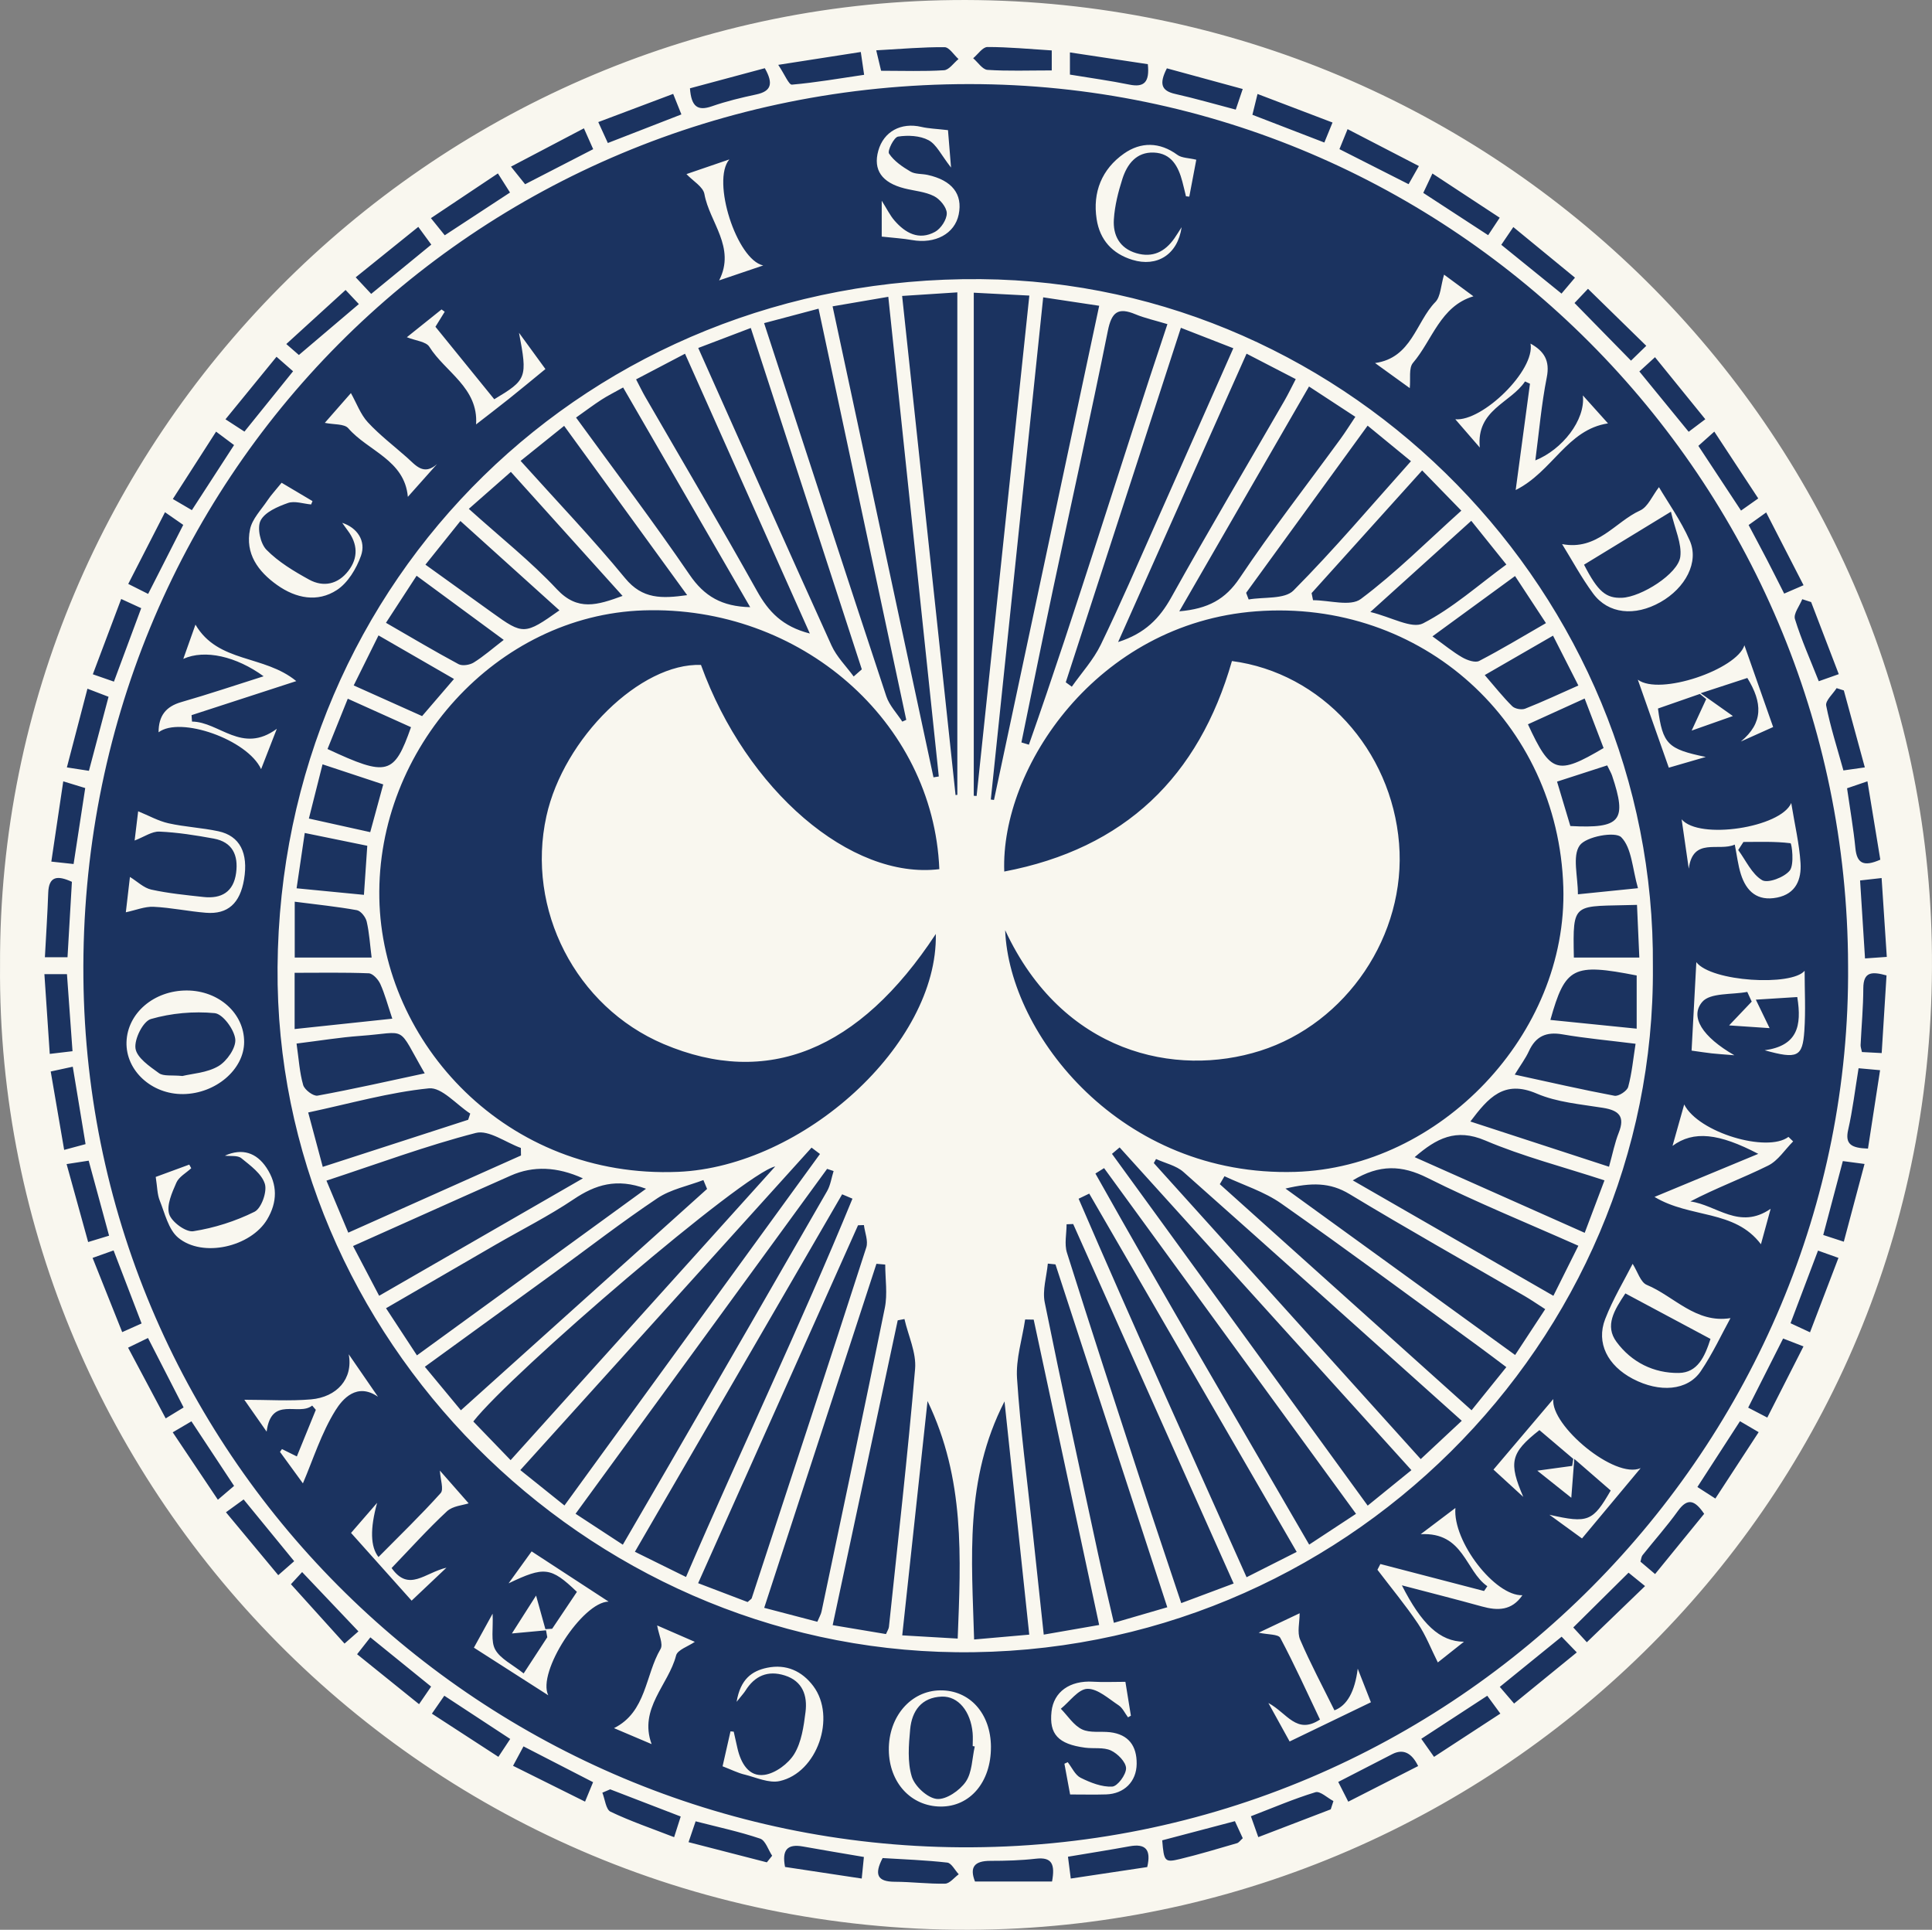
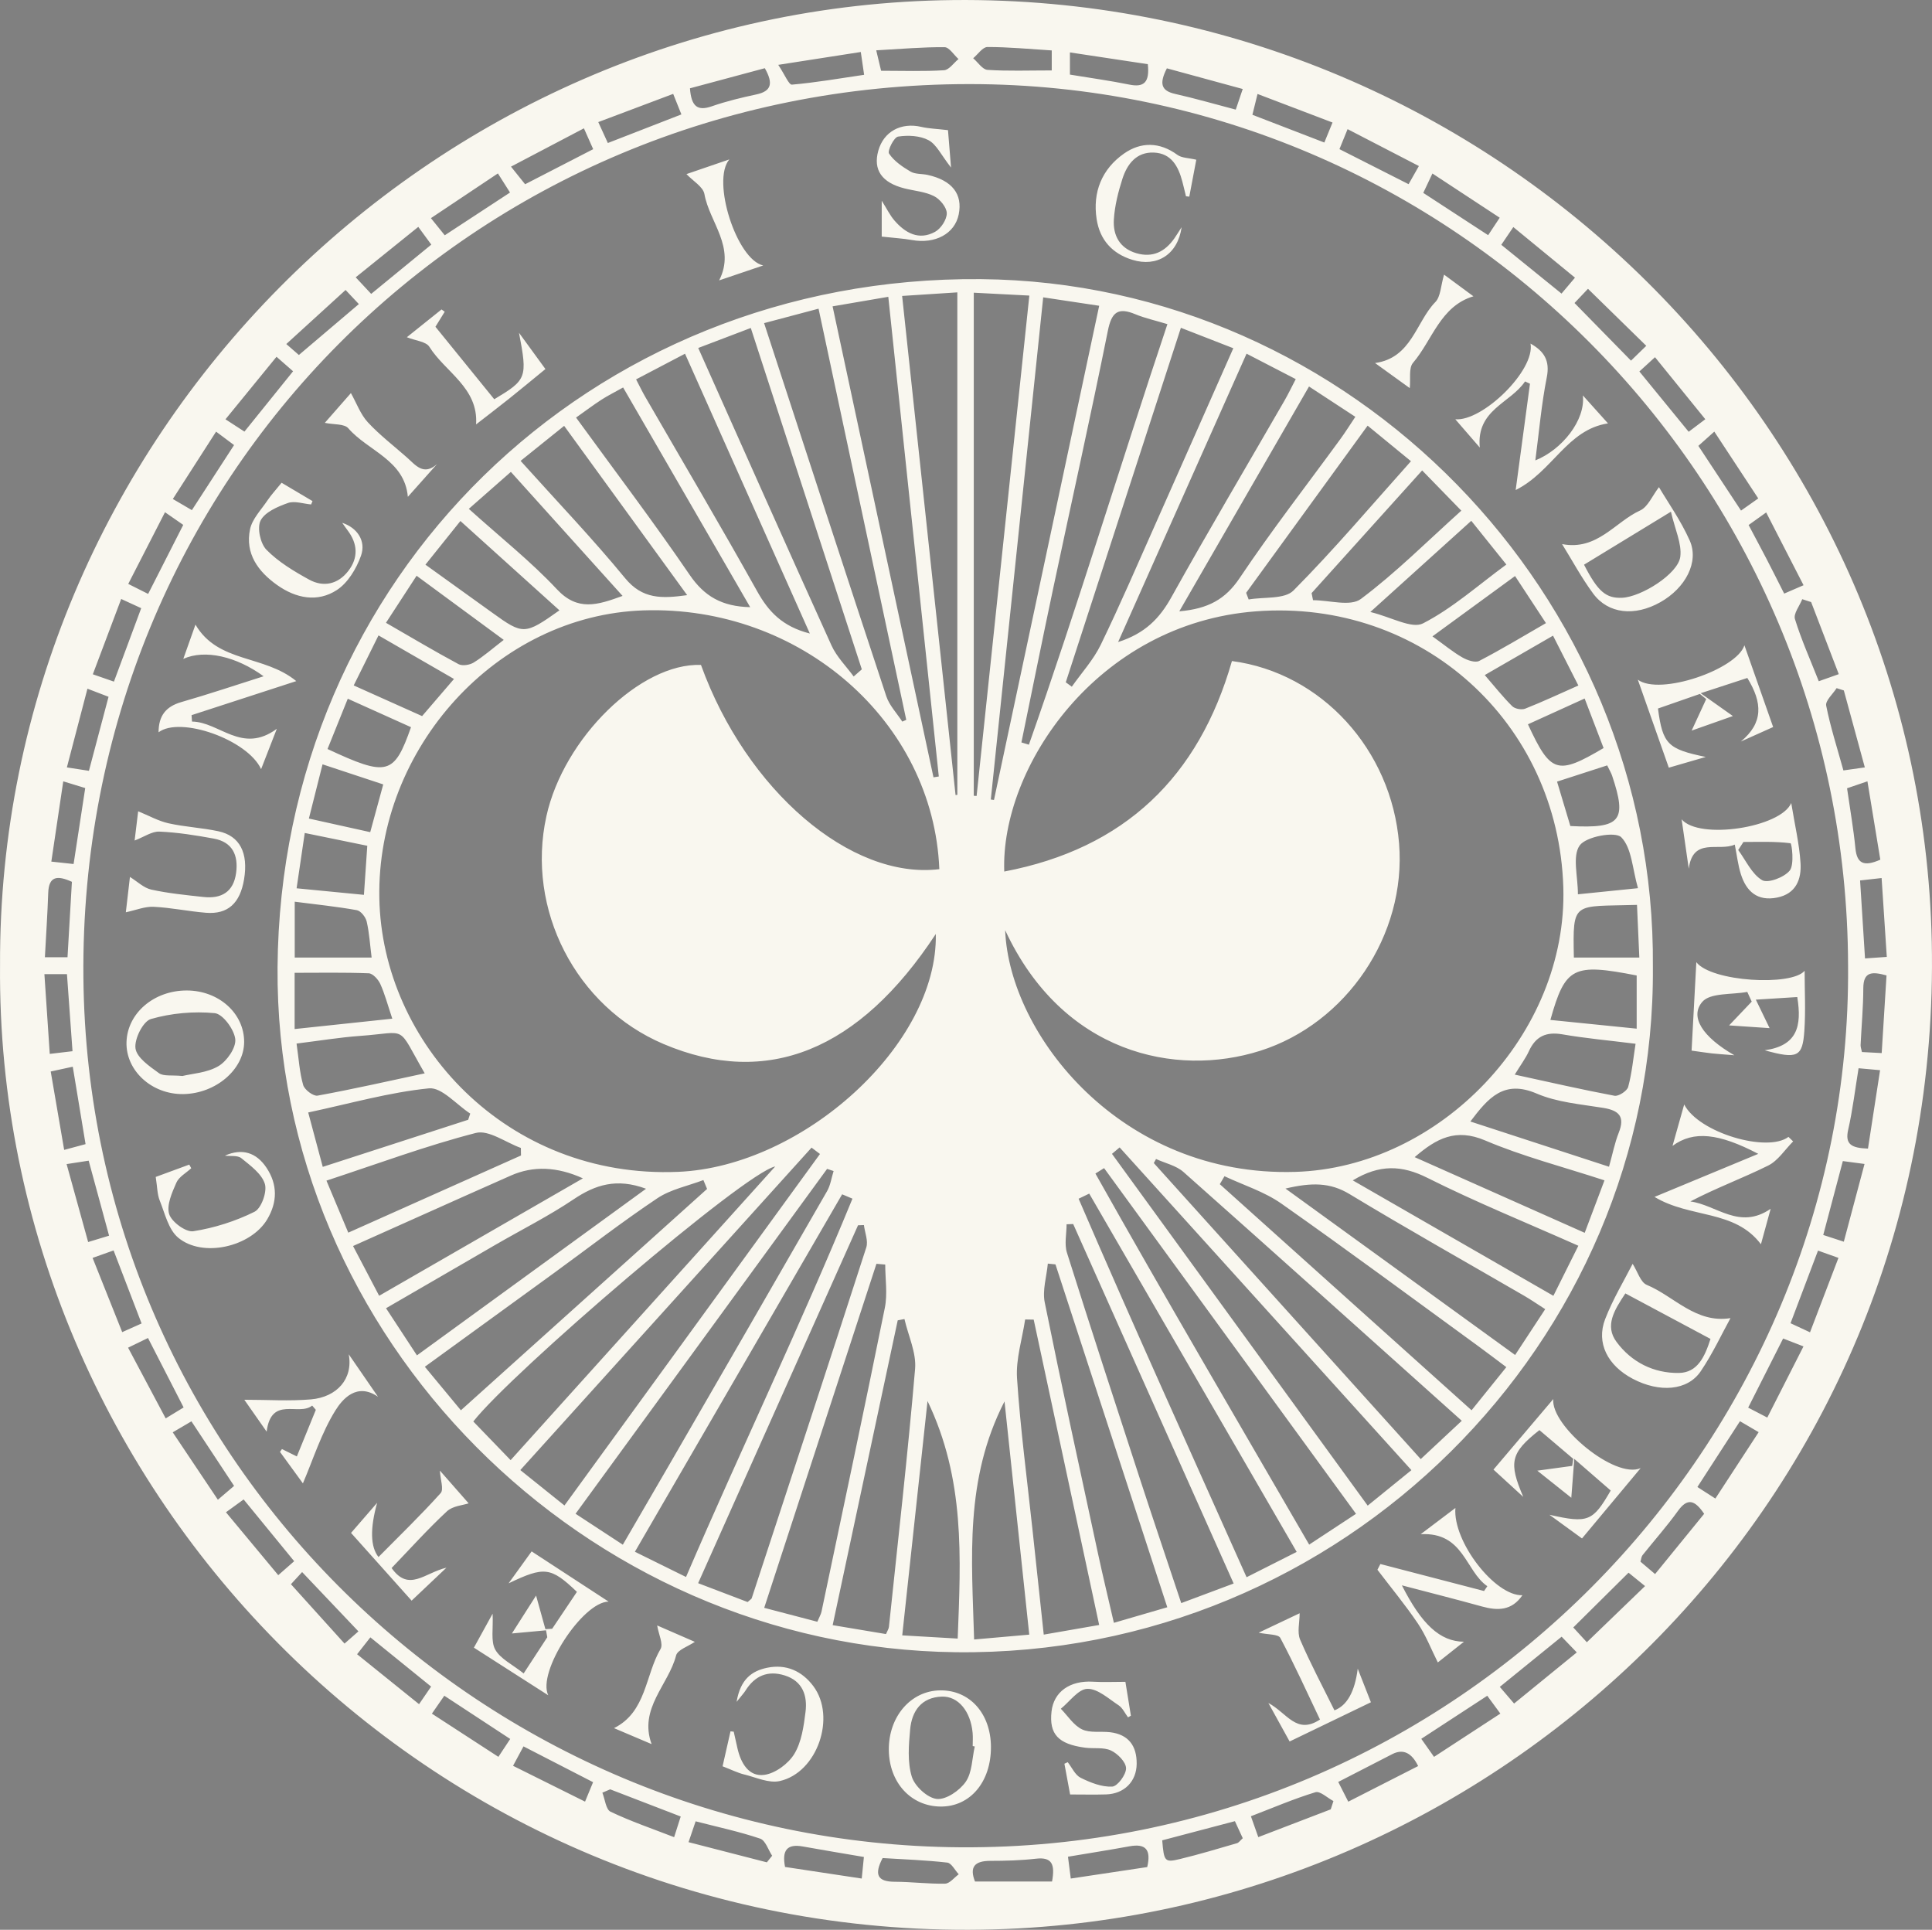
<svg xmlns="http://www.w3.org/2000/svg" id="Layer_1" viewBox="0 0 912.02 910.82">
  <rect x="0" y="0" width="912.02" height="910.82" fill="#808080" stroke="none" />
  <defs>
    <style>
      .cls-1 {
        fill: #f9f7ef;
      }

      .cls-2 {
        fill: #1b3360;
      }
    </style>
  </defs>
-   <path class="cls-2" d="M10.88,454.33C9.9,212.43,208.55,12.98,449.34,10.46c244.68-2.55,445.03,192.7,450.03,433.24,5.24,252.28-195.05,447.16-430.95,453.98C211.36,905.11,8.88,697.1,10.88,454.33Z" />
-   <path class="cls-1" d="M.02,455.59C-.99,207.32,202.89,2.6,450.02.03c251.13-2.62,456.76,197.78,461.89,444.66,5.38,258.92-200.19,458.94-442.3,465.94C205.77,918.25-2.04,704.76.02,455.59ZM872.4,455.59c-.54-229.36-186.59-415.9-414.81-415.9-233.98,0-420.46,186.51-418.22,421.68,2.17,228.7,189.59,408.95,413.88,410.52,234.79,1.64,421.02-190.89,419.15-416.3ZM413.63,23.75c1.13,4.74,1.8,7.54,2.3,9.65,10.55,0,20.16.36,29.72-.25,2.38-.15,4.55-3.44,6.82-5.28-2.19-1.96-4.37-5.58-6.58-5.6-10.18-.09-20.37.83-32.25,1.48ZM496.49,33.25v-9.45c-10.5-.65-20.43-1.62-30.36-1.61-2.25,0-4.49,3.44-6.73,5.3,2.25,1.92,4.4,5.34,6.76,5.49,9.61.63,19.29.26,30.33.26ZM21.19,451.8h10.68c.71-12.25,1.4-24.12,2.07-35.6-6.97-3.19-10.91-2.62-11.18,5.24-.34,9.92-1.01,19.83-1.57,30.36ZM286.94,67.5c12.37-4.81,23.39-9.1,34.72-13.5-1.42-3.54-2.4-6-3.88-9.69-11.88,4.47-23.26,8.75-35.36,13.31,1.82,3.98,3.05,6.66,4.52,9.88ZM20.96,459.77c.89,13.21,1.69,25.09,2.53,37.65,4.4-.52,7.31-.86,10.74-1.27-.9-12.55-1.76-24.44-2.62-36.38h-10.65ZM548.64,868.6c.82,10.03,1.15,10.57,8.42,8.82,9.04-2.18,17.95-4.88,26.89-7.47.85-.25,1.49-1.25,2.71-2.34-1.23-2.66-2.45-5.32-3.71-8.05-11.67,3.07-22.64,5.96-34.31,9.04ZM541.56,881.22c1.92-8.23-.72-11.19-8.36-9.8-9.45,1.73-18.94,3.22-29.05,4.92.43,3.38.81,6.28,1.32,10.3,12.18-1.83,23.71-3.56,36.09-5.42ZM367.38,30.61c3.11,4.65,5,9.47,6.46,9.34,11.19-.97,22.3-2.91,34.08-4.64-.54-3.7-.95-6.56-1.57-10.77-12.46,1.94-24.21,3.77-38.98,6.07ZM361.03,32.19c-11.74,3.15-23.72,6.37-35.33,9.49.63,8.65,3.6,10.83,10.35,8.48,6.81-2.37,13.88-4.07,20.95-5.58,7.07-1.51,8.19-5.08,4.04-12.39ZM40.24,371.95c-3.23-.98-6.05-1.85-10.38-3.17-1.93,12.99-3.73,25.08-5.63,37.88,4.18.45,7.06.76,10.51,1.14,1.88-12.27,3.64-23.77,5.49-35.85ZM416.64,876.98c-4.06,7.8-2.47,11.15,5.71,11.18,7.94.02,15.88,1.07,23.8.89,2.18-.05,4.29-2.87,6.43-4.42-1.8-1.92-3.43-5.29-5.42-5.52-10.24-1.16-20.57-1.52-30.52-2.14ZM496.63,888.03c1.49-8.14-.04-11.62-7.55-10.76-7.14.82-14.39,1.02-21.58,1.02-7.51,0-9.91,2.96-7.25,9.74h36.39ZM628.19,853.98c.42-1.3.85-2.61,1.27-3.91-2.86-1.5-6.29-4.85-8.5-4.17-10.18,3.1-20.01,7.33-30.46,11.34,1.22,3.44,2.2,6.2,3.49,9.85,11.83-4.53,23.01-8.82,34.2-13.11ZM881.8,542.11c1.87-12.11,3.73-24.17,5.71-37-3.94-.36-6.84-.62-10.15-.92-1.67,10.2-2.79,19.74-4.91,29.04-1.56,6.84,1.47,8.62,9.35,8.89ZM51.24,328.87c-3.13-1.2-5.87-2.25-9.96-3.82-3.31,12.66-6.4,24.48-9.71,37.15,4.21.65,7.09,1.1,10.41,1.61,3.13-11.81,6.12-23.09,9.26-34.94ZM30.29,542.73c4.06-1.09,6.89-1.86,10.1-2.72-2.04-12.36-3.98-24.08-6.04-36.54-3.99.86-6.8,1.47-10.41,2.26,2.17,12.66,4.19,24.44,6.35,37ZM541.84,30.29c-12.34-1.86-24.29-3.67-36.77-5.55v10.47c9.84,1.63,19,2.87,28.04,4.72,7.05,1.44,9.63-1.17,8.73-9.64ZM887.62,405.75c-2.01-12.2-3.97-24.12-6.08-36.98-4.34,1.48-7.06,2.4-9.62,3.28,1.43,9.99,3.04,19.11,3.94,28.29.71,7.2,3.91,8.88,11.76,5.41ZM407.82,876.46c-10.39-1.78-19.58-3.28-28.75-4.94-7.58-1.37-10,1.75-8.48,9.65,12.09,1.83,23.92,3.61,36.2,5.47.4-3.99.67-6.66,1.02-10.18ZM878.07,415.56c.79,12.43,1.54,24.25,2.33,36.8,3.75-.26,6.59-.46,10.28-.72-.84-12.81-1.62-24.66-2.45-37.22-3.91.44-6.78.76-10.17,1.14ZM669.45,833.55q-4.61-9.5-12.18-5.65c-8.28,4.24-16.54,8.51-25.54,13.14,1.63,3.22,3.07,6.06,4.73,9.32,11.37-5.8,21.79-11.11,32.99-16.81ZM102.01,203.72c-7.11,11.07-13.55,21.11-20.42,31.8,3.52,2.06,6.01,3.52,8.99,5.26,6.85-10.57,13.3-20.52,19.91-30.71-2.86-2.14-5-3.74-8.48-6.34ZM870.39,586.06c3.31-12.43,6.44-24.17,9.78-36.69-4.14-.55-7-.93-10.24-1.36-3.15,11.89-6.13,23.1-9.25,34.88,3.24,1.06,5.99,1.96,9.72,3.17ZM69.93,280.32c5.76-11.33,11.06-21.74,16.57-32.58-2.72-1.89-5.17-3.59-8.61-5.98-5.93,11.56-11.52,22.47-17.35,33.84,3.5,1.76,5.88,2.95,9.4,4.72ZM288.03,844.54c-1.23.52-2.45,1.05-3.68,1.57,1.24,3.09,1.65,7.93,3.86,8.98,9.49,4.53,19.52,7.94,30.02,12.02,1.28-4.01,2.14-6.72,3.11-9.75-11.58-4.46-22.44-8.64-33.3-12.83ZM550.84,32.24c-3.74,7.31-2.65,10.62,3.94,12.1,9.39,2.11,18.65,4.8,28.57,7.4,1.04-3.08,1.97-5.83,3.29-9.73-12.33-3.36-23.87-6.51-35.8-9.76ZM51.49,583.21c-3.35-12.33-6.42-23.59-9.63-35.39-3.29.51-6.17.95-10.42,1.61,3.48,12.58,6.73,24.34,10.17,36.79,3.85-1.17,6.36-1.93,9.87-3ZM854.95,284.16c-1.39-.45-2.79-.9-4.18-1.35-1.25,3.15-4.23,6.84-3.45,9.37,3.01,9.77,7.23,19.17,11.25,29.35,3.07-1.08,5.82-2.06,9.44-3.34-4.52-11.77-8.79-22.9-13.05-34.03ZM53.78,321.72c4.5-12.11,8.57-23.05,12.88-34.67-3.06-1.4-5.71-2.62-9.45-4.34-4.63,12.28-8.92,23.67-13.39,35.54,4.06,1.41,6.58,2.29,9.95,3.46ZM742.68,768.13c2.05,2.23,4.03,4.4,6.4,6.98,9.29-8.97,18.1-17.47,27.48-26.51-3.52-2.86-5.77-4.68-7.79-6.32-8.98,8.89-17.31,17.15-26.09,25.85ZM169.2,769.98c-9.71-10.23-17.92-18.87-26.58-27.99-2.32,2.52-4.31,4.67-5.28,5.73,8.68,9.61,16.71,18.51,25.3,28.02,3.08-2.7,5.1-4.48,6.56-5.76ZM167.92,130.89c2.99,3.2,5,5.36,7.3,7.82,9.73-7.97,18.94-15.52,28.38-23.26-2.14-2.92-3.73-5.08-6.14-8.37-9.92,8-19.43,15.66-29.55,23.81ZM130.53,168.39c-8.07,9.89-15.81,19.36-24.09,29.51,3.45,2.24,5.9,3.83,8.95,5.81,7.87-9.76,15.32-19,22.96-28.48-2.73-2.39-4.75-4.15-7.82-6.84ZM209.95,111.05c10.31-6.76,20.33-13.31,30.81-20.18-2.01-3.17-3.59-5.66-5.72-9.02-10.85,7.24-21,14.02-31.62,21.11,2.9,3.59,4.6,5.71,6.53,8.09ZM275.64,60.57c-12.11,6.36-22.84,11.99-34.42,18.08,2.96,3.7,4.78,5.97,6.66,8.31,10.94-5.63,21.25-10.95,32.14-16.55-1.31-2.94-2.5-5.62-4.37-9.83ZM163.14,136.86c-9.74,8.88-18.55,16.91-27.99,25.52,3.78,3.29,5.99,5.22,5.94,5.17,9.75-8.27,18.85-16,28.31-24.03-2.41-2.57-4.23-4.5-6.27-6.66ZM825.25,664.38c3.06,1.59,5.75,2.99,9.02,4.69,5.99-11.78,11.38-22.38,17.08-33.59-3.88-1.51-6.6-2.56-9.61-3.73-5.59,11.05-10.84,21.43-16.5,32.63ZM106.67,713.77c8.71,10.48,16.37,19.69,24.68,29.68,3.16-2.77,5.37-4.71,7.52-6.59-8.54-10.43-15.94-19.47-23.86-29.15-2.71,1.97-5.06,3.67-8.34,6.05ZM66.84,624.65c-4.44-11.57-8.72-22.74-13.22-34.47-3.36,1.2-6.14,2.18-9.91,3.53,4.77,11.96,9.28,23.25,13.98,35.03,4-1.79,6.44-2.88,9.15-4.09ZM743.26,143.01c8.78,8.95,17.11,17.46,26.67,27.21,2.08-2.02,4.14-4.02,7.21-7-9.95-9.73-18.47-18.05-27.52-26.91-2.6,2.75-4.64,4.89-6.35,6.7ZM804.47,714.5c-4.43-6.55-7.88-7.63-12.39-1.36-5.2,7.23-11.16,13.92-16.72,20.9-.55.7-.59,1.8-.97,3.03,2.13,1.8,4.18,3.54,6.91,5.86,7.82-9.6,15.36-18.86,23.16-28.43ZM591.21,54.18c11.39,4.39,22.31,8.6,33.96,13.09,1.12-2.75,2.23-5.46,3.86-9.44-12.15-4.63-23.48-8.94-35.4-13.48-1.08,4.38-1.71,6.94-2.42,9.83ZM702.07,800.37c-10.54,6.88-20.58,13.43-31.14,20.32,2.24,3.16,3.95,5.59,6.02,8.52,10.59-6.91,20.66-13.47,31.31-20.42-2.48-3.38-4.23-5.77-6.18-8.42ZM890.55,460.38c-6.89-1.89-10.94-1.84-10.96,6.12-.02,8.91-.86,17.83-1.28,26.74-.04.94.36,1.9.64,3.3,3,.16,5.88.31,9.32.49.79-12.74,1.53-24.62,2.28-36.65ZM325.04,869.47c12.92,3.33,24.94,6.42,36.96,9.52.83-1.04,1.67-2.08,2.5-3.12-1.85-2.79-3.15-7.22-5.66-8.07-9.71-3.28-19.8-5.43-30.46-8.17-1.04,3.07-1.98,5.84-3.35,9.85ZM669.8,78.37c-11.3-5.85-22.13-11.46-33.66-17.42-1.57,3.87-2.67,6.57-3.84,9.44,11.1,5.63,21.66,10.98,32.64,16.54,1.77-3.12,3.06-5.4,4.86-8.56ZM880.31,362.2c-3.48-12.74-6.7-24.54-9.91-36.33-1.14-.36-2.27-.72-3.41-1.08-1.75,2.77-5.38,5.92-4.92,8.25,2,10.11,5.2,19.99,8.13,30.59,3.36-.48,6.23-.88,10.1-1.43ZM81.54,676.03c7.46,11.14,14.23,21.25,21.31,31.82,3.28-2.8,5.29-4.51,7.65-6.53-6.82-10.32-13.37-20.24-20.13-30.48-3,1.76-5.27,3.1-8.83,5.19ZM86.67,664.28c-5.66-11.04-11.08-21.61-16.81-32.77-3.17,1.54-5.74,2.79-9.4,4.57,6.09,11.46,11.8,22.2,17.75,33.37,3.51-2.14,5.79-3.53,8.47-5.16ZM854.44,628.81c4.68-12.26,8.95-23.4,13.42-35.11-3.46-1.23-6.21-2.22-9.65-3.44-4.41,11.65-8.61,22.77-12.97,34.28,2.96,1.38,5.38,2.5,9.19,4.28ZM707.96,102.76c-10.77-7.07-20.9-13.73-31.77-20.87-1.89,4.01-3.12,6.61-4.32,9.15,10.47,6.82,20.24,13.19,30.63,19.96,1.63-2.46,3.24-4.89,5.46-8.25ZM235.27,829.2c2.01-3.04,3.63-5.5,5.58-8.44-10.58-6.94-20.58-13.5-31.11-20.41-1.91,2.76-3.58,5.17-5.86,8.46,10.71,6.96,20.76,13.48,31.39,20.39ZM247.12,824.26c-1.81,3.38-3.2,5.95-4.93,9.17,11.6,5.77,22.55,11.22,33.99,16.91,1.58-3.82,2.61-6.32,3.79-9.18-10.71-5.51-21.12-10.87-32.85-16.9ZM830.2,675.96c-3.19-1.87-5.69-3.33-8.83-5.17-6.84,10.56-13.3,20.54-20.1,31.05,3.05,1.96,5.46,3.51,8.48,5.45,6.98-10.7,13.5-20.69,20.44-31.33ZM805.01,197.87c-8.02-9.88-15.7-19.35-23.75-29.28-2.98,2.72-4.92,4.49-7.38,6.74,7.9,9.67,15.46,18.91,23.27,28.46,2.82-2.13,4.96-3.74,7.87-5.93ZM821.87,240.99c3.02-2.13,5.33-3.77,8.13-5.74-7.09-10.79-13.66-20.77-20.74-31.54-3.2,2.86-5.34,4.77-7.53,6.73,6.7,10.16,12.95,19.65,20.14,30.55ZM743.49,131.06c-9.9-8.13-19.17-15.73-29.11-23.89-2.31,3.41-3.95,5.82-5.68,8.37,9.67,7.83,18.74,15.18,28.43,23.03,2.04-2.41,3.92-4.63,6.35-7.51ZM708,796.18c2.38,2.77,4.39,5.13,6.74,7.86,10.07-8.21,19.28-15.71,29.6-24.13-3.02-3.13-5-5.18-7.16-7.42-10.29,8.35-19.31,15.66-29.18,23.68ZM203.51,796.04c-9.72-7.88-18.95-15.36-28.68-23.24-2.26,2.88-4.04,5.14-6.26,7.97,10.08,8.12,19.4,15.63,29.25,23.57,2.07-3.01,3.74-5.45,5.69-8.3ZM851.38,276.21c-6.16-12-11.77-22.91-17.64-34.34-3.45,2.47-5.84,4.18-8.29,5.93,3.1,5.86,5.88,11.02,8.58,16.22,2.68,5.16,5.27,10.36,8.21,16.15,2.98-1.29,5.39-2.33,9.14-3.95ZM780.26,456.26c1.38,176.99-146.27,325.62-328.86,323.56-175.69-1.97-321.69-148.72-320.38-323.24,1.38-183.8,147.27-326.51,332.06-324.83,174.78,1.58,318.68,148.81,317.18,324.51ZM443.42,410.22c-2.82-69.68-65.55-124.55-139.62-122.13-69.25,2.26-126.07,65.1-124.73,135.87,1.29,68.28,60.06,132.52,141.04,129.13,59-2.47,122.71-60.21,121.65-112.27-36.19,55.1-79.64,72.66-128.51,51.94-41.42-17.57-65.04-63.51-55.31-107.57,8.14-36.86,44.52-72.43,72.96-71.35,21.39,59.18,70.75,101.47,112.51,96.39ZM474.5,439.06c1.92,49.32,54.78,116.5,136.92,114.05,68.28-2.04,128.7-65.03,126.56-134.4-2.4-77.56-66.59-136.08-144.98-130.18-75.35,5.67-120.74,74.03-118.93,122.82,56.95-10.84,91.86-44.77,107.48-99.35,42.31,5.56,75.33,41.87,78.9,86.12,3.5,43.27-24.89,84.94-65.58,97.84-39.88,12.64-93.28,1.27-120.36-56.9ZM451.08,375.25c.28-.03.56-.06.84-.1v-237.16c-8.95.58-17.04,1.11-26.06,1.69,8.51,79.5,16.87,157.53,25.22,235.56ZM459.69,375.59c.44.03.89.06,1.33.09,8.23-78.12,16.47-156.24,24.89-236.17-9.17-.47-17.45-.9-26.23-1.36v237.44ZM467.72,377.36c.5.07,1,.13,1.5.2,16.48-77.4,32.96-154.81,49.66-233.24-9.5-1.43-17.48-2.63-26.43-3.98-8.34,79.91-16.53,158.47-24.73,237.02ZM440.66,366.88c.84-.13,1.67-.26,2.51-.39-7.92-75.19-15.83-150.38-23.84-226.4-9.51,1.63-17.54,3-26.3,4.5,16.07,74.99,31.85,148.64,47.63,222.29ZM551.1,152.99c-5.97-1.81-10.71-2.83-15.11-4.66-8.17-3.41-11.23-1.08-13.01,7.77-8.19,40.68-17.24,81.2-25.85,121.8-5.12,24.14-9.98,48.34-14.96,72.51,1.18.36,2.36.72,3.53,1.07,22.99-65.28,42.98-131.6,65.39-198.49ZM640.13,714.5c-40.23-55.2-79.59-109.18-118.94-163.17-1.36.85-2.73,1.71-4.09,2.56,32.87,58.5,66.87,116.36,100.91,175.14,7.77-5.11,14.35-9.43,22.12-14.54ZM294.01,729.07c7.79-13.4,14.75-25.32,21.66-37.27,24.96-43.18,49.93-86.35,74.76-129.6,1.62-2.82,2.08-6.31,3.08-9.49-1.02-.34-2.05-.68-3.07-1.02-39.38,53.98-78.75,107.96-118.74,162.78,7.52,4.92,14.39,9.41,22.31,14.6ZM387.08,544.66c-1.33-1-2.66-2-3.98-3-45.69,50.58-91.38,101.15-137.48,152.19,7.48,6,13.62,10.92,20.84,16.71,40.56-55.78,80.59-110.84,120.62-165.9ZM666.27,693.88c-46.62-51.55-92.18-101.93-137.74-152.32-1.2,1.01-2.4,2.03-3.61,3.04,40.06,55.1,80.12,110.2,120.71,166.03,7.46-6.05,13.57-11.01,20.64-16.75ZM360.7,152.5c19.53,59.79,38.46,118.01,57.69,176.13,1.44,4.34,4.98,7.99,7.55,11.96.62-.28,1.25-.56,1.87-.83-13.73-64.37-27.46-128.74-41.4-194.07-9.06,2.4-16.64,4.41-25.71,6.82ZM402.41,565.75c-1.62-.69-3.24-1.37-4.87-2.06-32.42,55.91-64.83,111.82-97.83,168.72,8.54,4.21,16.01,7.9,24.13,11.9,26.07-60.6,54.07-118.84,78.57-178.56ZM612.12,732.47c-33.15-57.23-65.54-113.17-97.94-169.11-1.67.81-3.34,1.61-5.01,2.42,25.69,59.67,52.59,118.81,79.29,178.64,8.21-4.15,15.27-7.71,23.66-11.95ZM582.36,747.39c-25.64-57.42-50.69-113.54-75.75-169.67-1.04.04-2.08.08-3.12.12,0,4.49-1.11,9.33.17,13.41,11.33,35.93,23.03,71.75,34.72,107.57,6.2,18.97,12.6,37.88,19.24,57.82,8.46-3.17,15.8-5.91,24.73-9.25ZM352.92,756.13c1.43-1.29,1.83-1.47,1.92-1.75,18.11-55.18,36.27-110.35,54.1-165.62.99-3.08-.68-7.01-1.12-10.55-.93.03-1.85.07-2.78.1-25.07,56.09-50.13,112.19-75.48,168.92,8.73,3.32,16.1,6.13,23.36,8.9ZM241.04,689.17c41.42-45.97,82.38-91.43,124.91-138.63-14.56,3.04-124.58,97.43-142.52,120.38,5.5,5.7,10.98,11.38,17.61,18.24ZM690.05,670.59c-44.62-39.97-87.88-78.84-131.38-117.43-3.43-3.04-8.59-4.13-12.95-6.13-.35.64-.71,1.27-1.06,1.91,42.07,46.65,84.13,93.29,126.01,139.73,6.79-6.33,12.53-11.69,19.38-18.09ZM503.1,322.03c.95.69,1.91,1.39,2.86,2.08,4.62-6.57,10.21-12.68,13.67-19.81,9.2-18.98,17.54-38.37,26.12-57.65,12.07-27.13,24.05-54.3,36.45-82.29-8.4-3.27-16-6.23-24.75-9.64-18.31,56.36-36.32,111.83-54.34,167.31ZM417.88,596.85c-1.38-.12-2.77-.24-4.15-.36-17.56,53.81-35.11,107.63-52.98,162.38,9.29,2.43,17.14,4.49,25.08,6.57.95-2.26,1.69-3.46,1.97-4.77,10.05-47.79,20.22-95.55,29.9-143.42,1.32-6.55.18-13.59.18-20.4ZM498.25,596.77c-1.2-.12-2.41-.25-3.61-.37-.57,6.12-2.63,12.55-1.46,18.33,8.01,39.64,16.66,79.16,25.18,118.7,2.3,10.65,4.87,21.25,7.46,32.51,9.32-2.71,17.11-4.98,25.21-7.34-17.87-54.79-35.33-108.3-52.78-161.82ZM329.61,164.24c21.35,47.8,41.95,94.2,62.92,140.43,2.43,5.35,6.92,9.77,10.46,14.62,1.28-1.12,2.56-2.25,3.84-3.37-17.38-53.44-34.76-106.87-52.41-161.12-8.42,3.2-16.06,6.11-24.81,9.44ZM333.78,561.15l-1.74-4.18c-7.29,2.78-15.4,4.35-21.72,8.58-16.66,11.13-32.53,23.45-48.75,35.25-20.1,14.62-40.23,29.2-61.02,44.29,6.01,7.25,11.35,13.7,17.02,20.54,39.69-35.68,77.95-70.08,116.21-104.47ZM578.03,555.16c-.74,1.25-1.47,2.5-2.21,3.75,39.4,35.38,78.81,70.76,118.85,106.71,5.92-7.35,10.99-13.63,16.41-20.36-5.16-3.86-8.99-6.79-12.88-9.63-31.06-22.61-61.93-45.5-93.36-67.58-8.01-5.62-17.83-8.67-26.81-12.89ZM518.87,766.96c-10.52-49.04-20.71-96.58-30.9-144.12-1.35-.02-2.69-.05-4.04-.07-1.38,9.26-4.43,18.63-3.83,27.76,1.57,23.79,4.73,47.47,7.27,71.2,1.75,16.37,3.51,32.74,5.34,49.78,9.21-1.6,16.95-2.95,26.17-4.55ZM527.82,303.03c12.8-4.07,19.63-11.26,25.13-21.13,17.37-31.18,35.56-61.89,53.4-92.81,1.81-3.14,3.37-6.41,5.32-10.15-8.2-4.24-15.18-7.85-23.22-12.01-20.19,45.32-40.04,89.87-60.63,136.09ZM426.96,622.57c-1.06.2-2.12.4-3.18.6-10.19,47.75-20.38,95.5-30.71,143.87,9.64,1.61,17.4,2.91,25.17,4.21.65-1.54,1.29-2.44,1.39-3.4,4.26-40.57,8.87-81.12,12.35-121.76.65-7.64-3.23-15.67-5.02-23.52ZM382.29,299.01c-19.95-44.71-39.31-88.12-58.92-132.06-8.23,4.32-15.44,8.1-23.1,12.11,1.77,3.39,2.94,5.85,4.3,8.2,17.66,30.57,35.63,60.96,52.84,91.78,5.35,9.59,11.88,16.65,24.88,19.97ZM196.82,639.71c36.55-26.58,72.01-52.36,108.15-78.64-13.86-5.15-23.96-1.89-34.14,4.95-11.75,7.9-24.5,14.31-36.79,21.41-17,9.82-33.98,19.69-51.81,30.03,4.98,7.6,9.28,14.16,14.59,22.25ZM606.82,560.98c37.12,26.89,72.33,52.41,108.41,78.55,5.01-7.63,9.44-14.37,14.2-21.63-3.93-2.51-6.74-4.47-9.69-6.18-27.59-16.01-55.4-31.64-82.69-48.14-9.22-5.57-17.97-5.49-30.23-2.6ZM617.93,182.43c-20.48,35.5-40.5,70.18-61.23,106.1,13.63-1.17,21.79-5.7,28.5-15.72,15.02-22.42,31.62-43.77,47.54-65.59,2.35-3.22,4.46-6.61,7.06-10.49-7.59-4.97-14.17-9.26-21.87-14.31ZM271.93,197.08c18.44,25.35,36.65,49.36,53.61,74.21,6.93,10.16,15.26,14.98,28.59,15.28-20.23-34.97-39.99-69.13-59.98-103.69-4.26,2.38-7.35,3.91-10.22,5.77-3.74,2.42-7.3,5.11-11.99,8.43ZM275.17,556.16q-18.24-8.31-34.01-1.32c-6.95,3.08-13.91,6.16-20.85,9.26-17.59,7.86-35.18,15.74-53.65,24,4.34,8.27,8.12,15.49,12.32,23.48,32.13-18.52,63.52-36.61,96.19-55.43ZM638.6,557.12c32.09,18.47,63.06,36.28,94.69,54.48,4.25-8.51,7.85-15.74,11.79-23.63-24.67-10.96-48.41-20.59-71.25-32.04-12.1-6.07-22.61-6.44-35.24,1.19ZM437.85,661.27c-4.1,37.97-7.97,73.82-11.94,110.59,9.58.56,17.63,1.03,26.18,1.52,1.49-38.45,3.49-75.23-14.24-112.11ZM474.19,661.44c-18.95,36.95-15.44,74.14-14.35,112.37,9.42-.83,17.47-1.54,26.03-2.29-3.92-36.91-7.69-72.48-11.68-110.07ZM588.25,279.8c.4,1.05.79,2.09,1.19,3.14,7.2-1.27,16.96,0,21.17-4.24,19.14-19.27,36.71-40.09,55.45-61.02-7.18-5.89-13.48-11.05-20.46-16.78-19.62,26.99-38.49,52.95-57.35,78.9ZM245.75,217.52c17.27,19.22,34.01,36.71,49.33,55.36,8.21,9.99,17.33,9.68,29.3,8.02-19.69-27.09-38.53-53.01-58.07-79.9-6.95,5.59-13.27,10.67-20.56,16.53ZM154.1,557.23c3.69,8.79,6.83,16.28,10.31,24.56,27.93-12.47,54.73-24.45,81.53-36.42-.02-1.19-.04-2.38-.06-3.56-7.14-2.57-15.19-8.65-21.27-7.08-23.33,6.01-46.04,14.46-70.51,22.51ZM748.08,581.86c3.22-8.53,6.15-16.32,9.33-24.75-19.82-6.48-38.64-11.31-56.31-18.83-13.83-5.89-23-1.01-33.29,7.87,26.61,11.84,52.42,23.33,80.27,35.72ZM293.89,281.26c-17.89-19.86-35.14-39.01-52.73-58.54-6.9,6.07-12.98,11.42-19.85,17.45,15.14,13.64,29.34,24.86,41.56,37.93,9.82,10.5,19.11,7.51,31.02,3.16ZM619.15,279.95c.23,1.11.46,2.22.68,3.33,7.67,0,17.66,3.11,22.57-.57,16.52-12.35,31.22-27.12,47.43-41.69-6.44-6.62-12.12-12.45-18.49-18.99-18.05,20.03-35.12,38.97-52.2,57.92ZM221.01,528.51c.32-.97.65-1.95.97-2.92-6.52-4.22-13.46-12.52-19.5-11.91-18.73,1.88-37.12,7.15-56.99,11.39,2.41,9,4.49,16.78,6.87,25.67,23.63-7.65,46.14-14.94,68.65-22.23ZM759.55,550.69c1.73-6.21,2.71-11.32,4.6-16.08,3.05-7.7.06-10.52-7.42-11.73-10.56-1.7-21.69-2.6-31.33-6.74-15.45-6.62-22.82,1.97-31.3,13.19,21.86,7.13,43,14.03,65.45,21.35ZM217.34,245.9c-5.79,7.23-10.97,13.7-16.51,20.61,11.38,8.18,21.47,15.41,31.55,22.68,14.56,10.5,15.31,10.5,31.71-1.12-15.42-13.91-30.68-27.67-46.75-42.17ZM694.53,245.81c-15.86,14.32-30.66,27.7-47.65,43.04,9.96,2.41,19.58,8.1,24.88,5.37,13.91-7.14,25.93-17.95,39.33-27.77-5.69-7.09-10.63-13.26-16.57-20.65ZM139.99,492.55c1.08,7.43,1.42,13.7,3.13,19.57.65,2.24,4.8,5.36,6.79,5,16.85-3.08,33.56-6.88,50.58-10.52-13.51-23.38-7.36-19.33-30.54-17.67-9.57.69-19.07,2.27-29.96,3.61ZM715.05,507.2c16.7,3.63,31.84,7.12,47.09,9.98,1.92.36,5.94-2.26,6.46-4.18,1.76-6.48,2.37-13.26,3.49-20.36-12.62-1.58-23.67-2.57-34.56-4.45-7.65-1.32-12.58.93-15.8,7.95-1.57,3.42-3.88,6.49-6.68,11.06ZM196.66,271.74c-5.1,7.84-9.52,14.63-14.46,22.21,12.11,6.98,23.04,13.5,34.25,19.51,1.8.97,5.3.41,7.19-.77,4.63-2.88,8.78-6.54,14.15-10.67-13.65-10.04-26.62-19.6-41.14-30.28ZM715.19,271.88c-13.53,9.88-25.83,18.86-38.99,28.47,5.74,4.12,9.69,7.41,14.09,9.93,2.3,1.32,6.07,2.65,7.97,1.67,10.59-5.49,20.8-11.68,31.52-17.85-4.95-7.55-9.26-14.11-14.59-22.22ZM139.09,485.69c16.35-1.73,30.9-3.27,46.1-4.89-2.25-6.72-3.56-11.76-5.69-16.43-.97-2.12-3.51-4.91-5.43-4.99-11.66-.46-23.35-.23-34.99-.23v26.53ZM731.87,481.39c13.65,1.38,26.58,2.69,40.74,4.12v-25.1c-30.01-5.86-33.7-4.09-40.74,20.98ZM199.26,337.98c5.04-5.86,9.8-11.4,15.05-17.52-12.51-7.22-23.7-13.68-35.63-20.56-4.17,8.41-7.76,15.64-11.71,23.61,11.3,5.06,21.57,9.67,32.28,14.47ZM175.43,451.94c-.78-6.16-1.1-11.68-2.33-16.99-.49-2.1-2.77-5.02-4.64-5.36-9.36-1.69-18.84-2.65-29.33-4v26.35h36.3ZM733.12,300.02c-11,6.35-21.28,12.28-32.23,18.6,4.82,5.57,8.62,10.4,12.96,14.69,1.26,1.25,4.43,1.84,6.12,1.17,8.24-3.25,16.27-7.02,25.11-10.93-4.18-8.23-7.87-15.49-11.96-23.53ZM154.61,353.52c28.25,13.18,31.43,12.32,39.41-10.3-9.61-4.32-19.27-8.67-29.85-13.44-3.28,8.15-6.32,15.69-9.56,23.74ZM140.01,419.26c11.28,1.1,21.38,2.08,31.79,3.09.59-8.58,1.07-15.68,1.58-23.16-10.07-2.06-19.1-3.91-29.52-6.04-1.34,9.11-2.52,17.1-3.85,26.12ZM772.76,427.09c-30.32.93-30.33-2.22-29.8,24.86h30.9c-.39-8.77-.74-16.83-1.1-24.86ZM152.26,360.75c-2.33,9.25-4.3,17.07-6.45,25.59,10.41,2.31,19.37,4.29,28.96,6.42,2.12-7.79,4.05-14.87,6.14-22.53-9.76-3.23-18.46-6.11-28.65-9.48ZM748.05,329.69c-10.06,4.57-18.42,8.37-26.77,12.17,10.75,23.2,13.83,24.11,35.71,11.21-2.78-7.27-5.59-14.62-8.94-23.37ZM773.22,419.21c-2.66-9.28-2.91-18.98-7.89-24.05-2.8-2.85-16.62-.36-19.62,3.87-3.56,5.03-.84,14.52-.84,23.06,9.28-.94,17.45-1.78,28.35-2.88ZM758.69,361.25c-8.15,2.64-15.55,5.03-23.67,7.66,2.28,7.6,4.31,14.38,6.28,20.96,23.83,1.27,26.85-2.49,19.7-23.79-.43-1.27-1.15-2.43-2.31-4.83ZM770.71,596.51c2.32,3.63,3.71,8.71,6.68,9.94,12.82,5.3,23.13,18.32,39.5,15.68-4.05,7.36-8.36,16.69-14.04,25.08-6.23,9.21-19.45,10.2-32.07,3.57-11.86-6.23-17.4-16.94-13.05-28.19,3.69-9.53,9.08-18.41,12.97-26.08ZM767.27,610.47c-5.28,7.95-9.82,15.24-4.17,22.89,7.06,9.56,17.56,14.83,29.43,14.65,8.78-.14,12.2-7.57,14.93-16.06-13.23-7.07-26.2-14-40.19-21.48ZM705.01,693.62c5.12,4.69,9.59,8.78,14.06,12.88-6.94-16.23-6.11-20.72,7.63-31.51,5.22,4.43,10.6,9,15.98,13.57l-.52,3.32c-5.21.71-10.43,1.42-16.46,2.25,6.05,4.82,11.64,9.28,16.05,12.79.42-5.43.8-10.43,1.41-18.35,7.69,6.68,12.52,10.87,17.19,14.93-8.42,14.61-10.66,15.6-28.93,11.44,6.45,4.69,10.64,7.73,15.38,11.18,9.09-10.9,17.54-21.02,27.69-33.19-12.15,5.37-42.59-20.09-41.24-32.6-9.85,11.62-18.91,22.3-28.24,33.3ZM700.57,750.93c-16.32-4.25-32.63-8.49-48.95-12.74-.46.9-.93,1.81-1.39,2.71,6.42,8.45,13.22,16.64,19.14,25.43,3.77,5.6,6.24,12.08,9.37,18.31,2.81-2.22,6.91-5.48,12.33-9.77-11.4-.09-20.04-8.37-29.3-26.62,13.18,3.46,25.51,6.57,37.77,9.97,7.47,2.07,14.11,2.03,19.13-5.3-12.88.47-32.94-25.3-31.63-41.18-5.4,4.08-10.3,7.78-16.38,12.37,20.39-1.07,20.98,17.34,31.45,24.55-.51.75-1.03,1.5-1.54,2.25ZM737.4,256.8c16.58,3.21,25.08-10.54,36.83-15.86,3.69-1.67,5.76-6.95,8.9-11.01,4.18,7.1,10.3,15.7,14.51,25.16,4.53,10.16-1.99,22.44-13.83,29.12-12.09,6.83-24.62,5.58-31.75-4.07-5.51-7.46-9.93-15.72-14.66-23.34ZM747.76,266.52c6.56,12.8,10.41,15.94,17.96,15.62,9.02-.38,26.44-11.26,27.48-19.35.79-6.2-2.51-12.93-4.42-21.28-15.43,9.41-27.98,17.07-41.01,25.01ZM260.67,768.75c-1.07.06-2.14.12-3.21.18-1.42-5.12-2.84-10.24-4.4-15.85-3.99,6.25-7.91,12.41-11.41,17.89,5.77-.53,10.94-1.01,16.11-1.49.2,1.09.39,2.18.59,3.27-3.49,5.35-6.99,10.71-11.15,17.08-5.36-4.27-10.97-6.87-13.41-11.24-2.19-3.92-.9-9.79-1.25-16.96-3.51,6.37-6.06,10.99-8.83,16.04,11.86,7.6,22.81,14.61,35.11,22.48-5.42-10.87,16.13-44.05,28.47-44.22-12.65-8.25-24.12-15.73-36.33-23.7-3.97,5.5-7.42,10.29-10.88,15.08,16.84-8.04,19.88-7.81,32.26,4.02-4.1,6.11-7.88,11.75-11.67,17.4ZM686.99,197.89c3.41,3.93,7.32,8.45,11.56,13.34-1.75-17.89,14.51-20.94,21.36-31.2.78.36,1.55.72,2.33,1.08-2.2,16.35-4.4,32.7-6.75,50.18,17.44-8.7,24.27-28.54,43.58-31.46-3.35-3.73-6.9-7.67-11.86-13.2,1.29,11.7-9.85,25.63-22.44,30.67,1.75-13.28,2.86-26.38,5.4-39.19,1.58-7.96-1.29-12.37-7.67-15.94,2.26,12.62-22.67,36.83-35.5,35.72ZM828.85,471.82c6.72-.42,13.44-.85,19.57-1.23,2.24,13.82-.02,22.99-15.4,25.12,15.52,4.3,17.89,3.17,18.74-9.15.66-9.56.13-19.19.13-28.37-6.15,7.37-44,5.2-51.12-4.06-.77,14.35-1.5,28.02-2.24,41.74,4.21.58,6.94,1.02,9.68,1.32,2.66.29,5.34.45,10.52.87-15.03-8.63-21.19-18.14-15.16-25.19,3.77-4.4,13.95-3.33,21.25-4.71.7,1.53,1.4,3.06,2.1,4.58-3.56,3.74-7.11,7.49-10.68,11.23,6.41.43,13.22.89,19.12,1.29-2.35-4.87-4.43-9.16-6.51-13.46ZM787.78,362.33c6.72-1.95,12.08-3.5,17.44-5.06-17.9-3.71-20.32-5.97-22.56-22.86,6.49-2.26,13.14-4.57,19.79-6.89l2.98,2.44c-2.23,4.83-4.46,9.67-6.87,14.87,6.5-2.29,13.42-4.74,19.47-6.87-4.29-3.04-8.49-6.01-15.22-10.77,9.83-3.21,16.12-5.27,22.04-7.2,7.17,11.67,7.63,21.17-3.07,30,4.8-2.16,9.61-4.31,15.25-6.84-4.55-12.94-8.84-25.17-13.56-38.58-3.64,11.42-40,23.93-50.32,16.23,5.42,15.37,9.93,28.18,14.63,41.53ZM90.43,337.54c16.05-5.22,32.1-10.43,49.43-16.07-15.24-12.53-36.92-8.42-47.59-26.66-1.89,5.33-3.64,10.26-5.74,16.17,10.23-4.62,25.08-1.13,37.91,8.21-13.15,4.16-25.9,8.46-38.82,12.17-7.41,2.13-10.75,6.55-10.76,14.27,10.16-7.72,41.97,3.42,48.4,17.39,2.43-6.23,4.6-11.81,7.42-19.04-16.45,12.14-27.12-3.29-40.04-3.41-.07-1.01-.14-2.02-.21-3.02ZM844.26,536.59c-10.02,7.56-42.4-1.94-49.22-15.3-1.86,6.59-3.49,12.37-5.51,19.55,9.97-7.35,21.92-5.94,40.48,3.76-16.16,6.7-31.88,13.22-48.98,20.32,16.92,10.2,37.84,5.87,50.24,22.35,1.47-5.38,2.87-10.5,4.59-16.74-14.8,10.16-25.56-1.83-37.91-3.47,12.21-6.38,24.79-11.01,36.73-16.93,4.67-2.31,7.9-7.52,11.79-11.41-.74-.71-1.47-1.42-2.21-2.13ZM115.25,491.84c-.05,12.93-13.41,24.34-28.74,24.55-14.88.2-27.19-11.08-26.79-24.55.41-13.65,12.97-24.39,28.47-24.35,15.13.04,27.11,10.82,27.06,24.34ZM86.12,507.85c4.59-1.13,11.64-1.48,17.02-4.67,3.99-2.36,8.37-8.69,7.92-12.73-.52-4.6-5.89-11.89-9.7-12.26-9.94-.96-20.54,0-30.13,2.77-3.7,1.07-7.9,9.48-7.27,13.88.63,4.39,6.66,8.47,11.06,11.66,2.18,1.58,6.04.84,11.11,1.35ZM467.78,824.53c.08,16.51-9.83,28.24-23.76,28.13-14.01-.11-24.27-11.3-24.44-26.66-.17-15.76,10.36-28.01,24.24-28.18,13.95-.17,23.89,10.91,23.97,26.71ZM460.16,824.31c-.33-.07-.66-.13-.99-.2,0-2.07.16-4.15-.03-6.2-.92-10.17-6.78-17.41-14.54-17.14-9.62.34-14.14,6.78-14.95,15.43-.69,7.42-1.34,15.42.76,22.32,1.38,4.53,7.42,10.11,11.84,10.55,4.37.44,10.8-3.98,13.64-8.11,3.05-4.43,2.97-11.01,4.26-16.66ZM434.93,59.89c-9.6-2.24-17.8,2.19-20.33,11.28-2.5,9.01,1.66,15.03,12.33,17.74,4.69,1.19,9.78,1.54,13.98,3.66,2.8,1.42,6,5.28,6.03,8.08.03,2.99-2.78,7.26-5.55,8.78-7.6,4.15-14.03.58-19.17-5.37-2.11-2.45-3.55-5.47-5.99-9.32v16.93c5.87.65,10.11.88,14.26,1.62,11.01,1.97,20.22-2.97,22.08-12.07,1.96-9.6-3.12-16.11-14.66-18.66-2.7-.6-5.86-.27-8.09-1.58-3.8-2.24-7.79-4.94-10.13-8.49-.87-1.32,2.32-7.72,4.25-8.02,4.68-.73,10.35-.46,14.39,1.7,3.77,2.01,5.95,6.98,10.62,12.92-.65-8.01-1.09-13.29-1.44-17.66-5.38-.63-9.07-.73-12.59-1.54ZM63.56,396.71c4.5-1.72,8.16-4.37,11.7-4.21,8.59.38,17.18,1.74,25.66,3.3,8.84,1.63,11.65,7.86,10.54,16.18-1.2,9.01-6.93,12.31-15.42,11.38-8.24-.9-16.54-1.71-24.61-3.48-3.57-.78-6.63-3.85-10.09-5.98-.67,5.74-1.4,12.1-1.94,16.68,4.73-1,8.97-2.79,13.12-2.59,8.26.39,16.45,2.16,24.71,2.82,10.33.83,16.09-4.47,17.98-15.76,2.08-12.46-1.96-20.53-12.11-22.71-7.76-1.67-15.8-2.03-23.54-3.76-4.81-1.07-9.29-3.62-14.34-5.67-.41,3.41-1.07,8.83-1.67,13.8ZM793.82,386.69c8.26,9.83,46.8,3.95,51.75-7.68,1.66,10.26,3.82,19.26,4.39,28.36.47,7.58-2.08,14.49-11.08,16.27-9.25,1.83-14.5-2.86-17.09-11.06-1.34-4.23-1.83-8.72-2.87-13.95-7.56,3.43-19.77-3.72-21.72,11.38-1.05-7.29-2.11-14.58-3.37-23.32ZM823.01,397.39c-.82,1.27-1.65,2.53-2.47,3.8,3.64,4.93,6.41,11.33,11.27,14.22,2.73,1.62,10.47-1.31,13.06-4.53,2.25-2.8.94-12.82.35-12.89-7.32-.92-14.79-.6-22.22-.6ZM515.89,793.73c-10.83-.63-18.49,4.77-19.51,14.09-1.17,10.64,3.13,15.36,15.81,17.05,4.11.55,8.73-.3,12.26,1.34,3.16,1.47,7.07,5.44,7.12,8.37.05,3.02-4.03,8.53-6.54,8.66-4.91.27-10.27-1.87-14.88-4.15-2.62-1.29-4.12-4.84-6.12-7.37-.52.24-1.04.49-1.56.73.99,5.34,1.98,10.67,2.69,14.51,6.19,0,11.6.14,17-.03,8.51-.27,14.34-6.04,14.42-14.44.08-8.42-3.8-13.87-12.55-14.91-4.46-.53-9.52.45-13.28-1.37-3.96-1.92-6.7-6.37-9.97-9.71,4.16-3.36,8.25-9.28,12.5-9.4,4.87-.14,10.03,4.65,14.76,7.76,1.91,1.26,2.99,3.76,4.45,5.69.45-.26.91-.51,1.36-.77-.93-5.72-1.85-11.44-2.59-15.99-5.54,0-10.47.24-15.36-.05ZM210.76,739.92c-10.3,2.41-17.77,11.65-25.9.16,8.8-9.14,17.08-18.37,26.12-26.77,2.76-2.57,7.63-2.86,10.25-3.76-3.26-3.71-8.27-9.41-13.58-15.46.24,4.29,1.92,8.9.37,10.63-9.34,10.39-19.42,20.12-29.35,30.17q-5.72-7.22-.65-25.58c-5.42,6.25-9.35,10.78-12.31,14.2,9.79,10.95,18.93,21.16,28.6,31.97,5.61-5.31,10.02-9.49,16.45-15.57ZM629.94,807.25c-5.45-11.03-11.31-21.99-16.2-33.37-1.48-3.44-.23-8.06-.23-12.45-5.03,2.39-11.71,5.55-19.35,9.17,4.38.96,9.26.66,10.21,2.45,6.72,12.65,12.63,25.73,18.74,38.55-11.12,7.28-15.45-3.03-24.36-7.82,4.17,7.55,6.92,12.53,10.03,18.17,13.13-6.33,25.44-12.27,38.37-18.51-2.32-5.91-4.27-10.88-6.22-15.85q-2.06,16.28-10.99,19.66ZM147.37,663.41c.57.67,1.15,1.34,1.72,2.01-2.93,7.19-5.86,14.38-8.96,21.99-2.84-1.4-4.94-2.43-7.03-3.47l-.93,1.32c4.14,5.69,8.28,11.37,10.82,14.86,4.84-11.31,8.71-23.78,15.39-34.49,3.27-5.24,10.07-13.28,20.05-6.39-4.11-5.97-8.22-11.94-13.81-20.05,2.18,11.61-5.62,20.22-17.79,21.29-10.15.89-20.45.18-31.5.18,3.45,4.92,6.57,9.38,10.54,15.05,2.18-17.09,15.14-7.16,21.5-12.3ZM126.3,236.13c-2.98,4.46-7.24,8.76-8.27,13.68-2.39,11.47,3.77,19.91,12.8,26.32,8.89,6.3,19.06,8.31,28.19,2.35,5.19-3.38,9.22-10.09,11.38-16.15,2.53-7.1-1.89-13.32-8.85-15.56.98,1.38,1.75,2.51,2.57,3.59,4.75,6.3,5.1,12.9.3,19.11-4.85,6.29-11.71,7.83-18.53,4.08-7.16-3.94-14.45-8.31-20.1-14.06-2.9-2.94-4.51-10.39-2.78-13.8,2.03-3.99,8.06-6.57,12.89-8.28,3.18-1.13,7.28.36,10.97.68.22-.53.43-1.05.65-1.58-5.2-3.09-10.41-6.18-14.59-8.66-2.94,3.64-4.98,5.81-6.62,8.26ZM351.43,837.54c5.51,1.38,11.56,4.22,16.63,3.09,17.76-3.95,26.77-30.21,15.9-44.78-5.37-7.19-12.88-10.55-21.84-8.69-7.18,1.49-12.6,5.36-14.4,16.08,2.54-3.19,3.46-4.14,4.15-5.24,4.4-7.06,10.59-9.74,18.57-7.22,8.47,2.66,10.79,9.55,9.81,17.28-.85,6.77-1.88,14.15-5.29,19.77-2.8,4.6-8.91,9.15-14.1,9.87-7.41,1.04-11.13-5.55-12.73-12.5-.6-2.62-1.18-5.25-1.77-7.88-.51-.05-1.01-.1-1.52-.15-1.31,5.78-2.62,11.56-3.74,16.49,4.1,1.58,7.12,3.1,10.32,3.9ZM245,157.07c4.06,21.25,3.68,22.18-11.68,31.37-9.22-11.35-18.51-22.81-27.77-34.21,1.66-2.68,3.02-4.89,4.38-7.09-.5-.36-1-.72-1.5-1.09-5.86,4.69-11.72,9.38-16.37,13.11,4.17,1.67,9.06,2.04,10.61,4.51,7.48,11.94,23.21,19.32,22.07,36.64,4.65-3.61,10.09-7.76,15.45-12.03,5.4-4.3,10.7-8.72,17.28-14.1-4.01-5.51-7.53-10.33-12.47-17.11ZM561.42,92.8c1.17-6.15,2.34-12.31,3.3-17.41-3.64-.88-6.86-.79-8.91-2.29-8.43-6.19-17.32-6.17-25.24-.6-10.4,7.3-14.87,18.17-12.89,30.95,1.51,9.77,7.37,16.28,16.88,19.19,11.57,3.55,21.38-2.43,23.24-15.41-1.65,2.55-2.5,3.95-3.44,5.29-4.43,6.31-10.25,9.25-17.96,6.98-7.9-2.33-11.07-8.5-10.59-15.94.41-6.46,2.05-12.97,4.04-19.17,2.24-6.95,6.61-12.71,14.82-12.38,8.3.33,11.59,6.56,13.47,13.7.61,2.3,1.14,4.63,1.71,6.94.52.05,1.05.11,1.57.16ZM113.91,546.63c4.3,3.5,9.64,7.36,11.12,12.14,1.15,3.71-1.65,11.56-4.88,13.16-9,4.47-18.98,7.64-28.9,9.19-3.5.55-10.23-4.38-11.39-8.09-1.32-4.23,1.35-10.15,3.4-14.84,1.21-2.76,4.61-4.57,7.02-6.81-.31-.57-.62-1.14-.94-1.71-5.8,2.13-11.6,4.27-15.83,5.82.75,4.73.7,8.18,1.89,11.13,2.45,6.09,4.1,13.67,8.69,17.52,11.54,9.66,34.32,4.35,42.04-8.61,4.85-8.14,4.97-16.46-.36-24.43-4.71-7.06-11.42-9.32-19.61-5.64,2.63.33,6-.25,7.74,1.17ZM332.53,91.6c2.36,13.29,14.93,25.1,6.95,40.74,6.27-2.13,12.92-4.38,20.8-7.05-12.51-2.7-24.52-40.06-15.99-50.05-8.25,2.83-15.14,5.19-20.24,6.93,3.07,3.26,7.86,5.97,8.48,9.43ZM677.55,142.58c-9.16,9.42-11.16,26.35-28.44,28.77,5.47,3.95,11.41,8.24,16.38,11.83.46-4.32-.57-9.46,1.53-11.92,9.1-10.62,12.88-26.77,28.53-31.41-4.27-3.15-10.02-7.39-13.87-10.23-1.57,5.29-1.58,10.35-4.12,12.96ZM192.15,215.96c-6.22-5.51-12.9-10.59-18.51-16.65-3.45-3.73-5.28-8.95-7.99-13.78-3.54,4.04-8.35,9.52-12.32,14.05,4.27.88,9.22.39,11.08,2.55,9.28,10.74,26.6,14.96,28.12,32.37,4.18-4.69,8.98-10.08,13.78-15.47-6.34,5.67-10.12.52-14.17-3.07ZM311.8,778.33c-7.25,12.27-6.62,29.68-21.95,37.32,5.27,2.24,11.77,5,17.75,7.54-6.18-16.83,8.02-28,11.55-41.83.69-2.7,5.74-4.29,8.85-6.44-5.33-2.32-12.06-5.25-17.78-7.74.7,4.22,2.99,8.78,1.58,11.15Z" />
+   <path class="cls-1" d="M.02,455.59C-.99,207.32,202.89,2.6,450.02.03c251.13-2.62,456.76,197.78,461.89,444.66,5.38,258.92-200.19,458.94-442.3,465.94C205.77,918.25-2.04,704.76.02,455.59ZM872.4,455.59c-.54-229.36-186.59-415.9-414.81-415.9-233.98,0-420.46,186.51-418.22,421.68,2.17,228.7,189.59,408.95,413.88,410.52,234.79,1.64,421.02-190.89,419.15-416.3ZM413.63,23.75c1.13,4.74,1.8,7.54,2.3,9.65,10.55,0,20.16.36,29.72-.25,2.38-.15,4.55-3.44,6.82-5.28-2.19-1.96-4.37-5.58-6.58-5.6-10.18-.09-20.37.83-32.25,1.48ZM496.49,33.25v-9.45c-10.5-.65-20.43-1.62-30.36-1.61-2.25,0-4.49,3.44-6.73,5.3,2.25,1.92,4.4,5.34,6.76,5.49,9.61.63,19.29.26,30.33.26ZM21.19,451.8h10.68c.71-12.25,1.4-24.12,2.07-35.6-6.97-3.19-10.91-2.62-11.18,5.24-.34,9.92-1.01,19.83-1.57,30.36ZM286.94,67.5c12.37-4.81,23.39-9.1,34.72-13.5-1.42-3.54-2.4-6-3.88-9.69-11.88,4.47-23.26,8.75-35.36,13.31,1.82,3.98,3.05,6.66,4.52,9.88ZM20.96,459.77c.89,13.21,1.69,25.09,2.53,37.65,4.4-.52,7.31-.86,10.74-1.27-.9-12.55-1.76-24.44-2.62-36.38h-10.65ZM548.64,868.6c.82,10.03,1.15,10.57,8.42,8.82,9.04-2.18,17.95-4.88,26.89-7.47.85-.25,1.49-1.25,2.71-2.34-1.23-2.66-2.45-5.32-3.71-8.05-11.67,3.07-22.64,5.96-34.31,9.04ZM541.56,881.22c1.92-8.23-.72-11.19-8.36-9.8-9.45,1.73-18.94,3.22-29.05,4.92.43,3.38.81,6.28,1.32,10.3,12.18-1.83,23.71-3.56,36.09-5.42ZM367.38,30.61c3.11,4.65,5,9.47,6.46,9.34,11.19-.97,22.3-2.91,34.08-4.64-.54-3.7-.95-6.56-1.57-10.77-12.46,1.94-24.21,3.77-38.98,6.07ZM361.03,32.19c-11.74,3.15-23.72,6.37-35.33,9.49.63,8.65,3.6,10.83,10.35,8.48,6.81-2.37,13.88-4.07,20.95-5.58,7.07-1.51,8.19-5.08,4.04-12.39ZM40.24,371.95c-3.23-.98-6.05-1.85-10.38-3.17-1.93,12.99-3.73,25.08-5.63,37.88,4.18.45,7.06.76,10.51,1.14,1.88-12.27,3.64-23.77,5.49-35.85ZM416.64,876.98c-4.06,7.8-2.47,11.15,5.71,11.18,7.94.02,15.88,1.07,23.8.89,2.18-.05,4.29-2.87,6.43-4.42-1.8-1.92-3.43-5.29-5.42-5.52-10.24-1.16-20.57-1.52-30.52-2.14ZM496.63,888.03c1.49-8.14-.04-11.62-7.55-10.76-7.14.82-14.39,1.02-21.58,1.02-7.51,0-9.91,2.96-7.25,9.74h36.39ZM628.19,853.98c.42-1.3.85-2.61,1.27-3.91-2.86-1.5-6.29-4.85-8.5-4.17-10.18,3.1-20.01,7.33-30.46,11.34,1.22,3.44,2.2,6.2,3.49,9.85,11.83-4.53,23.01-8.82,34.2-13.11ZM881.8,542.11c1.87-12.11,3.73-24.17,5.71-37-3.94-.36-6.84-.62-10.15-.92-1.67,10.2-2.79,19.74-4.91,29.04-1.56,6.84,1.47,8.62,9.35,8.89ZM51.24,328.87c-3.13-1.2-5.87-2.25-9.96-3.82-3.31,12.66-6.4,24.48-9.71,37.15,4.21.65,7.09,1.1,10.41,1.61,3.13-11.81,6.12-23.09,9.26-34.94ZM30.29,542.73c4.06-1.09,6.89-1.86,10.1-2.72-2.04-12.36-3.98-24.08-6.04-36.54-3.99.86-6.8,1.47-10.41,2.26,2.17,12.66,4.19,24.44,6.35,37ZM541.84,30.29c-12.34-1.86-24.29-3.67-36.77-5.55v10.47c9.84,1.63,19,2.87,28.04,4.72,7.05,1.44,9.63-1.17,8.73-9.64ZM887.62,405.75c-2.01-12.2-3.97-24.12-6.08-36.98-4.34,1.48-7.06,2.4-9.62,3.28,1.43,9.99,3.04,19.11,3.94,28.29.71,7.2,3.91,8.88,11.76,5.41ZM407.82,876.46c-10.39-1.78-19.58-3.28-28.75-4.94-7.58-1.37-10,1.75-8.48,9.65,12.09,1.83,23.92,3.61,36.2,5.47.4-3.99.67-6.66,1.02-10.18ZM878.07,415.56c.79,12.43,1.54,24.25,2.33,36.8,3.75-.26,6.59-.46,10.28-.72-.84-12.81-1.62-24.66-2.45-37.22-3.91.44-6.78.76-10.17,1.14ZM669.45,833.55q-4.61-9.5-12.18-5.65c-8.28,4.24-16.54,8.51-25.54,13.14,1.63,3.22,3.07,6.06,4.73,9.32,11.37-5.8,21.79-11.11,32.99-16.81ZM102.01,203.72c-7.11,11.07-13.55,21.11-20.42,31.8,3.52,2.06,6.01,3.52,8.99,5.26,6.85-10.57,13.3-20.52,19.91-30.71-2.86-2.14-5-3.74-8.48-6.34ZM870.39,586.06c3.31-12.43,6.44-24.17,9.78-36.69-4.14-.55-7-.93-10.24-1.36-3.15,11.89-6.13,23.1-9.25,34.88,3.24,1.06,5.99,1.96,9.72,3.17ZM69.93,280.32c5.76-11.33,11.06-21.74,16.57-32.58-2.72-1.89-5.17-3.59-8.61-5.98-5.93,11.56-11.52,22.47-17.35,33.84,3.5,1.76,5.88,2.95,9.4,4.72ZM288.03,844.54c-1.23.52-2.45,1.05-3.68,1.57,1.24,3.09,1.65,7.93,3.86,8.98,9.49,4.53,19.52,7.94,30.02,12.02,1.28-4.01,2.14-6.72,3.11-9.75-11.58-4.46-22.44-8.64-33.3-12.83ZM550.84,32.24c-3.74,7.31-2.65,10.62,3.94,12.1,9.39,2.11,18.65,4.8,28.57,7.4,1.04-3.08,1.97-5.83,3.29-9.73-12.33-3.36-23.87-6.51-35.8-9.76ZM51.49,583.21c-3.35-12.33-6.42-23.59-9.63-35.39-3.29.51-6.17.95-10.42,1.61,3.48,12.58,6.73,24.34,10.17,36.79,3.85-1.17,6.36-1.93,9.87-3ZM854.95,284.16c-1.39-.45-2.79-.9-4.18-1.35-1.25,3.15-4.23,6.84-3.45,9.37,3.01,9.77,7.23,19.17,11.25,29.35,3.07-1.08,5.82-2.06,9.44-3.34-4.52-11.77-8.79-22.9-13.05-34.03ZM53.78,321.72c4.5-12.11,8.57-23.05,12.88-34.67-3.06-1.4-5.71-2.62-9.45-4.34-4.63,12.28-8.92,23.67-13.39,35.54,4.06,1.41,6.58,2.29,9.95,3.46ZM742.68,768.13c2.05,2.23,4.03,4.4,6.4,6.98,9.29-8.97,18.1-17.47,27.48-26.51-3.52-2.86-5.77-4.68-7.79-6.32-8.98,8.89-17.31,17.15-26.09,25.85ZM169.2,769.98c-9.71-10.23-17.92-18.87-26.58-27.99-2.32,2.52-4.31,4.67-5.28,5.73,8.68,9.61,16.71,18.51,25.3,28.02,3.08-2.7,5.1-4.48,6.56-5.76ZM167.92,130.89c2.99,3.2,5,5.36,7.3,7.82,9.73-7.97,18.94-15.52,28.38-23.26-2.14-2.92-3.73-5.08-6.14-8.37-9.92,8-19.43,15.66-29.55,23.81ZM130.53,168.39c-8.07,9.89-15.81,19.36-24.09,29.51,3.45,2.24,5.9,3.83,8.95,5.81,7.87-9.76,15.32-19,22.96-28.48-2.73-2.39-4.75-4.15-7.82-6.84ZM209.95,111.05c10.31-6.76,20.33-13.31,30.81-20.18-2.01-3.17-3.59-5.66-5.72-9.02-10.85,7.24-21,14.02-31.62,21.11,2.9,3.59,4.6,5.71,6.53,8.09ZM275.64,60.57c-12.11,6.36-22.84,11.99-34.42,18.08,2.96,3.7,4.78,5.97,6.66,8.31,10.94-5.63,21.25-10.95,32.14-16.55-1.31-2.94-2.5-5.62-4.37-9.83ZM163.14,136.86c-9.74,8.88-18.55,16.91-27.99,25.52,3.78,3.29,5.99,5.22,5.94,5.17,9.75-8.27,18.85-16,28.31-24.03-2.41-2.57-4.23-4.5-6.27-6.66ZM825.25,664.38c3.06,1.59,5.75,2.99,9.02,4.69,5.99-11.78,11.38-22.38,17.08-33.59-3.88-1.51-6.6-2.56-9.61-3.73-5.59,11.05-10.84,21.43-16.5,32.63ZM106.67,713.77c8.71,10.48,16.37,19.69,24.68,29.68,3.16-2.77,5.37-4.71,7.52-6.59-8.54-10.43-15.94-19.47-23.86-29.15-2.71,1.97-5.06,3.67-8.34,6.05ZM66.84,624.65c-4.44-11.57-8.72-22.74-13.22-34.47-3.36,1.2-6.14,2.18-9.91,3.53,4.77,11.96,9.28,23.25,13.98,35.03,4-1.79,6.44-2.88,9.15-4.09ZM743.26,143.01c8.78,8.95,17.11,17.46,26.67,27.21,2.08-2.02,4.14-4.02,7.21-7-9.95-9.73-18.47-18.05-27.52-26.91-2.6,2.75-4.64,4.89-6.35,6.7ZM804.47,714.5c-4.43-6.55-7.88-7.63-12.39-1.36-5.2,7.23-11.16,13.92-16.72,20.9-.55.7-.59,1.8-.97,3.03,2.13,1.8,4.18,3.54,6.91,5.86,7.82-9.6,15.36-18.86,23.16-28.43ZM591.21,54.18c11.39,4.39,22.31,8.6,33.96,13.09,1.12-2.75,2.23-5.46,3.86-9.44-12.15-4.63-23.48-8.94-35.4-13.48-1.08,4.38-1.71,6.94-2.42,9.83ZM702.07,800.37c-10.54,6.88-20.58,13.43-31.14,20.32,2.24,3.16,3.95,5.59,6.02,8.52,10.59-6.91,20.66-13.47,31.31-20.42-2.48-3.38-4.23-5.77-6.18-8.42ZM890.55,460.38c-6.89-1.89-10.94-1.84-10.96,6.12-.02,8.91-.86,17.83-1.28,26.74-.04.94.36,1.9.64,3.3,3,.16,5.88.31,9.32.49.79-12.74,1.53-24.62,2.28-36.65ZM325.04,869.47c12.92,3.33,24.94,6.42,36.96,9.52.83-1.04,1.67-2.08,2.5-3.12-1.85-2.79-3.15-7.22-5.66-8.07-9.71-3.28-19.8-5.43-30.46-8.17-1.04,3.07-1.98,5.84-3.35,9.85ZM669.8,78.37c-11.3-5.85-22.13-11.46-33.66-17.42-1.57,3.87-2.67,6.57-3.84,9.44,11.1,5.63,21.66,10.98,32.64,16.54,1.77-3.12,3.06-5.4,4.86-8.56ZM880.31,362.2c-3.48-12.74-6.7-24.54-9.91-36.33-1.14-.36-2.27-.72-3.41-1.08-1.75,2.77-5.38,5.92-4.92,8.25,2,10.11,5.2,19.99,8.13,30.59,3.36-.48,6.23-.88,10.1-1.43ZM81.54,676.03c7.46,11.14,14.23,21.25,21.31,31.82,3.28-2.8,5.29-4.51,7.65-6.53-6.82-10.32-13.37-20.24-20.13-30.48-3,1.76-5.27,3.1-8.83,5.19ZM86.67,664.28c-5.66-11.04-11.08-21.61-16.81-32.77-3.17,1.54-5.74,2.79-9.4,4.57,6.09,11.46,11.8,22.2,17.75,33.37,3.51-2.14,5.79-3.53,8.47-5.16ZM854.44,628.81c4.68-12.26,8.95-23.4,13.42-35.11-3.46-1.23-6.21-2.22-9.65-3.44-4.41,11.65-8.61,22.77-12.97,34.28,2.96,1.38,5.38,2.5,9.19,4.28ZM707.96,102.76c-10.77-7.07-20.9-13.73-31.77-20.87-1.89,4.01-3.12,6.61-4.32,9.15,10.47,6.82,20.24,13.19,30.63,19.96,1.63-2.46,3.24-4.89,5.46-8.25ZM235.27,829.2c2.01-3.04,3.63-5.5,5.58-8.44-10.58-6.94-20.58-13.5-31.11-20.41-1.91,2.76-3.58,5.17-5.86,8.46,10.71,6.96,20.76,13.48,31.39,20.39ZM247.12,824.26c-1.81,3.38-3.2,5.95-4.93,9.17,11.6,5.77,22.55,11.22,33.99,16.91,1.58-3.82,2.61-6.32,3.79-9.18-10.71-5.51-21.12-10.87-32.85-16.9ZM830.2,675.96c-3.19-1.87-5.69-3.33-8.83-5.17-6.84,10.56-13.3,20.54-20.1,31.05,3.05,1.96,5.46,3.51,8.48,5.45,6.98-10.7,13.5-20.69,20.44-31.33ZM805.01,197.87c-8.02-9.88-15.7-19.35-23.75-29.28-2.98,2.72-4.92,4.49-7.38,6.74,7.9,9.67,15.46,18.91,23.27,28.46,2.82-2.13,4.96-3.74,7.87-5.93ZM821.87,240.99c3.02-2.13,5.33-3.77,8.13-5.74-7.09-10.79-13.66-20.77-20.74-31.54-3.2,2.86-5.34,4.77-7.53,6.73,6.7,10.16,12.95,19.65,20.14,30.55ZM743.49,131.06c-9.9-8.13-19.17-15.73-29.11-23.89-2.31,3.41-3.95,5.82-5.68,8.37,9.67,7.83,18.74,15.18,28.43,23.03,2.04-2.41,3.92-4.63,6.35-7.51ZM708,796.18c2.38,2.77,4.39,5.13,6.74,7.86,10.07-8.21,19.28-15.71,29.6-24.13-3.02-3.13-5-5.18-7.16-7.42-10.29,8.35-19.31,15.66-29.18,23.68ZM203.51,796.04c-9.72-7.88-18.95-15.36-28.68-23.24-2.26,2.88-4.04,5.14-6.26,7.97,10.08,8.12,19.4,15.63,29.25,23.57,2.07-3.01,3.74-5.45,5.69-8.3ZM851.38,276.21c-6.16-12-11.77-22.91-17.64-34.34-3.45,2.47-5.84,4.18-8.29,5.93,3.1,5.86,5.88,11.02,8.58,16.22,2.68,5.16,5.27,10.36,8.21,16.15,2.98-1.29,5.39-2.33,9.14-3.95ZM780.26,456.26c1.38,176.99-146.27,325.62-328.86,323.56-175.69-1.97-321.69-148.72-320.38-323.24,1.38-183.8,147.27-326.51,332.06-324.83,174.78,1.58,318.68,148.81,317.18,324.51ZM443.42,410.22c-2.82-69.68-65.55-124.55-139.62-122.13-69.25,2.26-126.07,65.1-124.73,135.87,1.29,68.28,60.06,132.52,141.04,129.13,59-2.47,122.71-60.21,121.65-112.27-36.19,55.1-79.64,72.66-128.51,51.94-41.42-17.57-65.04-63.51-55.31-107.57,8.14-36.86,44.52-72.43,72.96-71.35,21.39,59.18,70.75,101.47,112.51,96.39ZM474.5,439.06c1.92,49.32,54.78,116.5,136.92,114.05,68.28-2.04,128.7-65.03,126.56-134.4-2.4-77.56-66.59-136.08-144.98-130.18-75.35,5.67-120.74,74.03-118.93,122.82,56.95-10.84,91.86-44.77,107.48-99.35,42.31,5.56,75.33,41.87,78.9,86.12,3.5,43.27-24.89,84.94-65.58,97.84-39.88,12.64-93.28,1.27-120.36-56.9ZM451.08,375.25c.28-.03.56-.06.84-.1v-237.16c-8.95.58-17.04,1.11-26.06,1.69,8.51,79.5,16.87,157.53,25.22,235.56ZM459.69,375.59c.44.03.89.06,1.33.09,8.23-78.12,16.47-156.24,24.89-236.17-9.17-.47-17.45-.9-26.23-1.36v237.44ZM467.72,377.36c.5.07,1,.13,1.5.2,16.48-77.4,32.96-154.81,49.66-233.24-9.5-1.43-17.48-2.63-26.43-3.98-8.34,79.91-16.53,158.47-24.73,237.02ZM440.66,366.88c.84-.13,1.67-.26,2.51-.39-7.92-75.19-15.83-150.38-23.84-226.4-9.51,1.63-17.54,3-26.3,4.5,16.07,74.99,31.85,148.64,47.63,222.29ZM551.1,152.99c-5.97-1.81-10.71-2.83-15.11-4.66-8.17-3.41-11.23-1.08-13.01,7.77-8.19,40.68-17.24,81.2-25.85,121.8-5.12,24.14-9.98,48.34-14.96,72.51,1.18.36,2.36.72,3.53,1.07,22.99-65.28,42.98-131.6,65.39-198.49ZM640.13,714.5c-40.23-55.2-79.59-109.18-118.94-163.17-1.36.85-2.73,1.71-4.09,2.56,32.87,58.5,66.87,116.36,100.91,175.14,7.77-5.11,14.35-9.43,22.12-14.54ZM294.01,729.07c7.79-13.4,14.75-25.32,21.66-37.27,24.96-43.18,49.93-86.35,74.76-129.6,1.62-2.82,2.08-6.31,3.08-9.49-1.02-.34-2.05-.68-3.07-1.02-39.38,53.98-78.75,107.96-118.74,162.78,7.52,4.92,14.39,9.41,22.31,14.6ZM387.08,544.66c-1.33-1-2.66-2-3.98-3-45.69,50.58-91.38,101.15-137.48,152.19,7.48,6,13.62,10.92,20.84,16.71,40.56-55.78,80.59-110.84,120.62-165.9ZM666.27,693.88c-46.62-51.55-92.18-101.93-137.74-152.32-1.2,1.01-2.4,2.03-3.61,3.04,40.06,55.1,80.12,110.2,120.71,166.03,7.46-6.05,13.57-11.01,20.64-16.75ZM360.7,152.5c19.53,59.79,38.46,118.01,57.69,176.13,1.44,4.34,4.98,7.99,7.55,11.96.62-.28,1.25-.56,1.87-.83-13.73-64.37-27.46-128.74-41.4-194.07-9.06,2.4-16.64,4.41-25.71,6.82ZM402.41,565.75c-1.62-.69-3.24-1.37-4.87-2.06-32.42,55.91-64.83,111.82-97.83,168.72,8.54,4.21,16.01,7.9,24.13,11.9,26.07-60.6,54.07-118.84,78.57-178.56ZM612.12,732.47c-33.15-57.23-65.54-113.17-97.94-169.11-1.67.81-3.34,1.61-5.01,2.42,25.69,59.67,52.59,118.81,79.29,178.64,8.21-4.15,15.27-7.71,23.66-11.95ZM582.36,747.39c-25.64-57.42-50.69-113.54-75.75-169.67-1.04.04-2.08.08-3.12.12,0,4.49-1.11,9.33.17,13.41,11.33,35.93,23.03,71.75,34.72,107.57,6.2,18.97,12.6,37.88,19.24,57.82,8.46-3.17,15.8-5.91,24.73-9.25ZM352.92,756.13c1.43-1.29,1.83-1.47,1.92-1.75,18.11-55.18,36.27-110.35,54.1-165.62.99-3.08-.68-7.01-1.12-10.55-.93.03-1.85.07-2.78.1-25.07,56.09-50.13,112.19-75.48,168.92,8.73,3.32,16.1,6.13,23.36,8.9ZM241.04,689.17c41.42-45.97,82.38-91.43,124.91-138.63-14.56,3.04-124.58,97.43-142.52,120.38,5.5,5.7,10.98,11.38,17.61,18.24ZM690.05,670.59c-44.62-39.97-87.88-78.84-131.38-117.43-3.43-3.04-8.59-4.13-12.95-6.13-.35.64-.71,1.27-1.06,1.91,42.07,46.65,84.13,93.29,126.01,139.73,6.79-6.33,12.53-11.69,19.38-18.09ZM503.1,322.03c.95.69,1.91,1.39,2.86,2.08,4.62-6.57,10.21-12.68,13.67-19.81,9.2-18.98,17.54-38.37,26.12-57.65,12.07-27.13,24.05-54.3,36.45-82.29-8.4-3.27-16-6.23-24.75-9.64-18.31,56.36-36.32,111.83-54.34,167.31ZM417.88,596.85c-1.38-.12-2.77-.24-4.15-.36-17.56,53.81-35.11,107.63-52.98,162.38,9.29,2.43,17.14,4.49,25.08,6.57.95-2.26,1.69-3.46,1.97-4.77,10.05-47.79,20.22-95.55,29.9-143.42,1.32-6.55.18-13.59.18-20.4ZM498.25,596.77c-1.2-.12-2.41-.25-3.61-.37-.57,6.12-2.63,12.55-1.46,18.33,8.01,39.64,16.66,79.16,25.18,118.7,2.3,10.65,4.87,21.25,7.46,32.51,9.32-2.71,17.11-4.98,25.21-7.34-17.87-54.79-35.33-108.3-52.78-161.82ZM329.61,164.24c21.35,47.8,41.95,94.2,62.92,140.43,2.43,5.35,6.92,9.77,10.46,14.62,1.28-1.12,2.56-2.25,3.84-3.37-17.38-53.44-34.76-106.87-52.41-161.12-8.42,3.2-16.06,6.11-24.81,9.44ZM333.78,561.15l-1.74-4.18c-7.29,2.78-15.4,4.35-21.72,8.58-16.66,11.13-32.53,23.45-48.75,35.25-20.1,14.62-40.23,29.2-61.02,44.29,6.01,7.25,11.35,13.7,17.02,20.54,39.69-35.68,77.95-70.08,116.21-104.47ZM578.03,555.16c-.74,1.25-1.47,2.5-2.21,3.75,39.4,35.38,78.81,70.76,118.85,106.71,5.92-7.35,10.99-13.63,16.41-20.36-5.16-3.86-8.99-6.79-12.88-9.63-31.06-22.61-61.93-45.5-93.36-67.58-8.01-5.62-17.83-8.67-26.81-12.89ZM518.87,766.96c-10.52-49.04-20.71-96.58-30.9-144.12-1.35-.02-2.69-.05-4.04-.07-1.38,9.26-4.43,18.63-3.83,27.76,1.57,23.79,4.73,47.47,7.27,71.2,1.75,16.37,3.51,32.74,5.34,49.78,9.21-1.6,16.95-2.95,26.17-4.55ZM527.82,303.03c12.8-4.07,19.63-11.26,25.13-21.13,17.37-31.18,35.56-61.89,53.4-92.81,1.81-3.14,3.37-6.41,5.32-10.15-8.2-4.24-15.18-7.85-23.22-12.01-20.19,45.32-40.04,89.87-60.63,136.09ZM426.96,622.57c-1.06.2-2.12.4-3.18.6-10.19,47.75-20.38,95.5-30.71,143.87,9.64,1.61,17.4,2.91,25.17,4.21.65-1.54,1.29-2.44,1.39-3.4,4.26-40.57,8.87-81.12,12.35-121.76.65-7.64-3.23-15.67-5.02-23.52ZM382.29,299.01c-19.95-44.71-39.31-88.12-58.92-132.06-8.23,4.32-15.44,8.1-23.1,12.11,1.77,3.39,2.94,5.85,4.3,8.2,17.66,30.57,35.63,60.96,52.84,91.78,5.35,9.59,11.88,16.65,24.88,19.97ZM196.82,639.71c36.55-26.58,72.01-52.36,108.15-78.64-13.86-5.15-23.96-1.89-34.14,4.95-11.75,7.9-24.5,14.31-36.79,21.41-17,9.82-33.98,19.69-51.81,30.03,4.98,7.6,9.28,14.16,14.59,22.25ZM606.82,560.98c37.12,26.89,72.33,52.41,108.41,78.55,5.01-7.63,9.44-14.37,14.2-21.63-3.93-2.51-6.74-4.47-9.69-6.18-27.59-16.01-55.4-31.64-82.69-48.14-9.22-5.57-17.97-5.49-30.23-2.6ZM617.93,182.43c-20.48,35.5-40.5,70.18-61.23,106.1,13.63-1.17,21.79-5.7,28.5-15.72,15.02-22.42,31.62-43.77,47.54-65.59,2.35-3.22,4.46-6.61,7.06-10.49-7.59-4.97-14.17-9.26-21.87-14.31ZM271.93,197.08c18.44,25.35,36.65,49.36,53.61,74.21,6.93,10.16,15.26,14.98,28.59,15.28-20.23-34.97-39.99-69.13-59.98-103.69-4.26,2.38-7.35,3.91-10.22,5.77-3.74,2.42-7.3,5.11-11.99,8.43ZM275.17,556.16q-18.24-8.31-34.01-1.32c-6.95,3.08-13.91,6.16-20.85,9.26-17.59,7.86-35.18,15.74-53.65,24,4.34,8.27,8.12,15.49,12.32,23.48,32.13-18.52,63.52-36.61,96.19-55.43ZM638.6,557.12c32.09,18.47,63.06,36.28,94.69,54.48,4.25-8.51,7.85-15.74,11.79-23.63-24.67-10.96-48.41-20.59-71.25-32.04-12.1-6.07-22.61-6.44-35.24,1.19ZM437.85,661.27c-4.1,37.97-7.97,73.82-11.94,110.59,9.58.56,17.63,1.03,26.18,1.52,1.49-38.45,3.49-75.23-14.24-112.11ZM474.19,661.44c-18.95,36.95-15.44,74.14-14.35,112.37,9.42-.83,17.47-1.54,26.03-2.29-3.92-36.91-7.69-72.48-11.68-110.07M588.25,279.8c.4,1.05.79,2.09,1.19,3.14,7.2-1.27,16.96,0,21.17-4.24,19.14-19.27,36.71-40.09,55.45-61.02-7.18-5.89-13.48-11.05-20.46-16.78-19.62,26.99-38.49,52.95-57.35,78.9ZM245.75,217.52c17.27,19.22,34.01,36.71,49.33,55.36,8.21,9.99,17.33,9.68,29.3,8.02-19.69-27.09-38.53-53.01-58.07-79.9-6.95,5.59-13.27,10.67-20.56,16.53ZM154.1,557.23c3.69,8.79,6.83,16.28,10.31,24.56,27.93-12.47,54.73-24.45,81.53-36.42-.02-1.19-.04-2.38-.06-3.56-7.14-2.57-15.19-8.65-21.27-7.08-23.33,6.01-46.04,14.46-70.51,22.51ZM748.08,581.86c3.22-8.53,6.15-16.32,9.33-24.75-19.82-6.48-38.64-11.31-56.31-18.83-13.83-5.89-23-1.01-33.29,7.87,26.61,11.84,52.42,23.33,80.27,35.72ZM293.89,281.26c-17.89-19.86-35.14-39.01-52.73-58.54-6.9,6.07-12.98,11.42-19.85,17.45,15.14,13.64,29.34,24.86,41.56,37.93,9.82,10.5,19.11,7.51,31.02,3.16ZM619.15,279.95c.23,1.11.46,2.22.68,3.33,7.67,0,17.66,3.11,22.57-.57,16.52-12.35,31.22-27.12,47.43-41.69-6.44-6.62-12.12-12.45-18.49-18.99-18.05,20.03-35.12,38.97-52.2,57.92ZM221.01,528.51c.32-.97.65-1.95.97-2.92-6.52-4.22-13.46-12.52-19.5-11.91-18.73,1.88-37.12,7.15-56.99,11.39,2.41,9,4.49,16.78,6.87,25.67,23.63-7.65,46.14-14.94,68.65-22.23ZM759.55,550.69c1.73-6.21,2.71-11.32,4.6-16.08,3.05-7.7.06-10.52-7.42-11.73-10.56-1.7-21.69-2.6-31.33-6.74-15.45-6.62-22.82,1.97-31.3,13.19,21.86,7.13,43,14.03,65.45,21.35ZM217.34,245.9c-5.79,7.23-10.97,13.7-16.51,20.61,11.38,8.18,21.47,15.41,31.55,22.68,14.56,10.5,15.31,10.5,31.71-1.12-15.42-13.91-30.68-27.67-46.75-42.17ZM694.53,245.81c-15.86,14.32-30.66,27.7-47.65,43.04,9.96,2.41,19.58,8.1,24.88,5.37,13.91-7.14,25.93-17.95,39.33-27.77-5.69-7.09-10.63-13.26-16.57-20.65ZM139.99,492.55c1.08,7.43,1.42,13.7,3.13,19.57.65,2.24,4.8,5.36,6.79,5,16.85-3.08,33.56-6.88,50.58-10.52-13.51-23.38-7.36-19.33-30.54-17.67-9.57.69-19.07,2.27-29.96,3.61ZM715.05,507.2c16.7,3.63,31.84,7.12,47.09,9.98,1.92.36,5.94-2.26,6.46-4.18,1.76-6.48,2.37-13.26,3.49-20.36-12.62-1.58-23.67-2.57-34.56-4.45-7.65-1.32-12.58.93-15.8,7.95-1.57,3.42-3.88,6.49-6.68,11.06ZM196.66,271.74c-5.1,7.84-9.52,14.63-14.46,22.21,12.11,6.98,23.04,13.5,34.25,19.51,1.8.97,5.3.41,7.19-.77,4.63-2.88,8.78-6.54,14.15-10.67-13.65-10.04-26.62-19.6-41.14-30.28ZM715.19,271.88c-13.53,9.88-25.83,18.86-38.99,28.47,5.74,4.12,9.69,7.41,14.09,9.93,2.3,1.32,6.07,2.65,7.97,1.67,10.59-5.49,20.8-11.68,31.52-17.85-4.95-7.55-9.26-14.11-14.59-22.22ZM139.09,485.69c16.35-1.73,30.9-3.27,46.1-4.89-2.25-6.72-3.56-11.76-5.69-16.43-.97-2.12-3.51-4.91-5.43-4.99-11.66-.46-23.35-.23-34.99-.23v26.53ZM731.87,481.39c13.65,1.38,26.58,2.69,40.74,4.12v-25.1c-30.01-5.86-33.7-4.09-40.74,20.98ZM199.26,337.98c5.04-5.86,9.8-11.4,15.05-17.52-12.51-7.22-23.7-13.68-35.63-20.56-4.17,8.41-7.76,15.64-11.71,23.61,11.3,5.06,21.57,9.67,32.28,14.47ZM175.43,451.94c-.78-6.16-1.1-11.68-2.33-16.99-.49-2.1-2.77-5.02-4.64-5.36-9.36-1.69-18.84-2.65-29.33-4v26.35h36.3ZM733.12,300.02c-11,6.35-21.28,12.28-32.23,18.6,4.82,5.57,8.62,10.4,12.96,14.69,1.26,1.25,4.43,1.84,6.12,1.17,8.24-3.25,16.27-7.02,25.11-10.93-4.18-8.23-7.87-15.49-11.96-23.53ZM154.61,353.52c28.25,13.18,31.43,12.32,39.41-10.3-9.61-4.32-19.27-8.67-29.85-13.44-3.28,8.15-6.32,15.69-9.56,23.74ZM140.01,419.26c11.28,1.1,21.38,2.08,31.79,3.09.59-8.58,1.07-15.68,1.58-23.16-10.07-2.06-19.1-3.91-29.52-6.04-1.34,9.11-2.52,17.1-3.85,26.12ZM772.76,427.09c-30.32.93-30.33-2.22-29.8,24.86h30.9c-.39-8.77-.74-16.83-1.1-24.86ZM152.26,360.75c-2.33,9.25-4.3,17.07-6.45,25.59,10.41,2.31,19.37,4.29,28.96,6.42,2.12-7.79,4.05-14.87,6.14-22.53-9.76-3.23-18.46-6.11-28.65-9.48ZM748.05,329.69c-10.06,4.57-18.42,8.37-26.77,12.17,10.75,23.2,13.83,24.11,35.71,11.21-2.78-7.27-5.59-14.62-8.94-23.37ZM773.22,419.21c-2.66-9.28-2.91-18.98-7.89-24.05-2.8-2.85-16.62-.36-19.62,3.87-3.56,5.03-.84,14.52-.84,23.06,9.28-.94,17.45-1.78,28.35-2.88ZM758.69,361.25c-8.15,2.64-15.55,5.03-23.67,7.66,2.28,7.6,4.31,14.38,6.28,20.96,23.83,1.27,26.85-2.49,19.7-23.79-.43-1.27-1.15-2.43-2.31-4.83ZM770.71,596.51c2.32,3.63,3.71,8.71,6.68,9.94,12.82,5.3,23.13,18.32,39.5,15.68-4.05,7.36-8.36,16.69-14.04,25.08-6.23,9.21-19.45,10.2-32.07,3.57-11.86-6.23-17.4-16.94-13.05-28.19,3.69-9.53,9.08-18.41,12.97-26.08ZM767.27,610.47c-5.28,7.95-9.82,15.24-4.17,22.89,7.06,9.56,17.56,14.83,29.43,14.65,8.78-.14,12.2-7.57,14.93-16.06-13.23-7.07-26.2-14-40.19-21.48ZM705.01,693.62c5.12,4.69,9.59,8.78,14.06,12.88-6.94-16.23-6.11-20.72,7.63-31.51,5.22,4.43,10.6,9,15.98,13.57l-.52,3.32c-5.21.71-10.43,1.42-16.46,2.25,6.05,4.82,11.64,9.28,16.05,12.79.42-5.43.8-10.43,1.41-18.35,7.69,6.68,12.52,10.87,17.19,14.93-8.42,14.61-10.66,15.6-28.93,11.44,6.45,4.69,10.64,7.73,15.38,11.18,9.09-10.9,17.54-21.02,27.69-33.19-12.15,5.37-42.59-20.09-41.24-32.6-9.85,11.62-18.91,22.3-28.24,33.3ZM700.57,750.93c-16.32-4.25-32.63-8.49-48.95-12.74-.46.9-.93,1.81-1.39,2.71,6.42,8.45,13.22,16.64,19.14,25.43,3.77,5.6,6.24,12.08,9.37,18.31,2.81-2.22,6.91-5.48,12.33-9.77-11.4-.09-20.04-8.37-29.3-26.62,13.18,3.46,25.51,6.57,37.77,9.97,7.47,2.07,14.11,2.03,19.13-5.3-12.88.47-32.94-25.3-31.63-41.18-5.4,4.08-10.3,7.78-16.38,12.37,20.39-1.07,20.98,17.34,31.45,24.55-.51.75-1.03,1.5-1.54,2.25ZM737.4,256.8c16.58,3.21,25.08-10.54,36.83-15.86,3.69-1.67,5.76-6.95,8.9-11.01,4.18,7.1,10.3,15.7,14.51,25.16,4.53,10.16-1.99,22.44-13.83,29.12-12.09,6.83-24.62,5.58-31.75-4.07-5.51-7.46-9.93-15.72-14.66-23.34ZM747.76,266.52c6.56,12.8,10.41,15.94,17.96,15.62,9.02-.38,26.44-11.26,27.48-19.35.79-6.2-2.51-12.93-4.42-21.28-15.43,9.41-27.98,17.07-41.01,25.01ZM260.67,768.75c-1.07.06-2.14.12-3.21.18-1.42-5.12-2.84-10.24-4.4-15.85-3.99,6.25-7.91,12.41-11.41,17.89,5.77-.53,10.94-1.01,16.11-1.49.2,1.09.39,2.18.59,3.27-3.49,5.35-6.99,10.71-11.15,17.08-5.36-4.27-10.97-6.87-13.41-11.24-2.19-3.92-.9-9.79-1.25-16.96-3.51,6.37-6.06,10.99-8.83,16.04,11.86,7.6,22.81,14.61,35.11,22.48-5.42-10.87,16.13-44.05,28.47-44.22-12.65-8.25-24.12-15.73-36.33-23.7-3.97,5.5-7.42,10.29-10.88,15.08,16.84-8.04,19.88-7.81,32.26,4.02-4.1,6.11-7.88,11.75-11.67,17.4ZM686.99,197.89c3.41,3.93,7.32,8.45,11.56,13.34-1.75-17.89,14.51-20.94,21.36-31.2.78.36,1.55.72,2.33,1.08-2.2,16.35-4.4,32.7-6.75,50.18,17.44-8.7,24.27-28.54,43.58-31.46-3.35-3.73-6.9-7.67-11.86-13.2,1.29,11.7-9.85,25.63-22.44,30.67,1.75-13.28,2.86-26.38,5.4-39.19,1.58-7.96-1.29-12.37-7.67-15.94,2.26,12.62-22.67,36.83-35.5,35.72ZM828.85,471.82c6.72-.42,13.44-.85,19.57-1.23,2.24,13.82-.02,22.99-15.4,25.12,15.52,4.3,17.89,3.17,18.74-9.15.66-9.56.13-19.19.13-28.37-6.15,7.37-44,5.2-51.12-4.06-.77,14.35-1.5,28.02-2.24,41.74,4.21.58,6.94,1.02,9.68,1.32,2.66.29,5.34.45,10.52.87-15.03-8.63-21.19-18.14-15.16-25.19,3.77-4.4,13.95-3.33,21.25-4.71.7,1.53,1.4,3.06,2.1,4.58-3.56,3.74-7.11,7.49-10.68,11.23,6.41.43,13.22.89,19.12,1.29-2.35-4.87-4.43-9.16-6.51-13.46ZM787.78,362.33c6.72-1.95,12.08-3.5,17.44-5.06-17.9-3.71-20.32-5.97-22.56-22.86,6.49-2.26,13.14-4.57,19.79-6.89l2.98,2.44c-2.23,4.83-4.46,9.67-6.87,14.87,6.5-2.29,13.42-4.74,19.47-6.87-4.29-3.04-8.49-6.01-15.22-10.77,9.83-3.21,16.12-5.27,22.04-7.2,7.17,11.67,7.63,21.17-3.07,30,4.8-2.16,9.61-4.31,15.25-6.84-4.55-12.94-8.84-25.17-13.56-38.58-3.64,11.42-40,23.93-50.32,16.23,5.42,15.37,9.93,28.18,14.63,41.53ZM90.43,337.54c16.05-5.22,32.1-10.43,49.43-16.07-15.24-12.53-36.92-8.42-47.59-26.66-1.89,5.33-3.64,10.26-5.74,16.17,10.23-4.62,25.08-1.13,37.91,8.21-13.15,4.16-25.9,8.46-38.82,12.17-7.41,2.13-10.75,6.55-10.76,14.27,10.16-7.72,41.97,3.42,48.4,17.39,2.43-6.23,4.6-11.81,7.42-19.04-16.45,12.14-27.12-3.29-40.04-3.41-.07-1.01-.14-2.02-.21-3.02ZM844.26,536.59c-10.02,7.56-42.4-1.94-49.22-15.3-1.86,6.59-3.49,12.37-5.51,19.55,9.97-7.35,21.92-5.94,40.48,3.76-16.16,6.7-31.88,13.22-48.98,20.32,16.92,10.2,37.84,5.87,50.24,22.35,1.47-5.38,2.87-10.5,4.59-16.74-14.8,10.16-25.56-1.83-37.91-3.47,12.21-6.38,24.79-11.01,36.73-16.93,4.67-2.31,7.9-7.52,11.79-11.41-.74-.71-1.47-1.42-2.21-2.13ZM115.25,491.84c-.05,12.93-13.41,24.34-28.74,24.55-14.88.2-27.19-11.08-26.79-24.55.41-13.65,12.97-24.39,28.47-24.35,15.13.04,27.11,10.82,27.06,24.34ZM86.12,507.85c4.59-1.13,11.64-1.48,17.02-4.67,3.99-2.36,8.37-8.69,7.92-12.73-.52-4.6-5.89-11.89-9.7-12.26-9.94-.96-20.54,0-30.13,2.77-3.7,1.07-7.9,9.48-7.27,13.88.63,4.39,6.66,8.47,11.06,11.66,2.18,1.58,6.04.84,11.11,1.35ZM467.78,824.53c.08,16.51-9.83,28.24-23.76,28.13-14.01-.11-24.27-11.3-24.44-26.66-.17-15.76,10.36-28.01,24.24-28.18,13.95-.17,23.89,10.91,23.97,26.71ZM460.16,824.31c-.33-.07-.66-.13-.99-.2,0-2.07.16-4.15-.03-6.2-.92-10.17-6.78-17.41-14.54-17.14-9.62.34-14.14,6.78-14.95,15.43-.69,7.42-1.34,15.42.76,22.32,1.38,4.53,7.42,10.11,11.84,10.55,4.37.44,10.8-3.98,13.64-8.11,3.05-4.43,2.97-11.01,4.26-16.66ZM434.93,59.89c-9.6-2.24-17.8,2.19-20.33,11.28-2.5,9.01,1.66,15.03,12.33,17.74,4.69,1.19,9.78,1.54,13.98,3.66,2.8,1.42,6,5.28,6.03,8.08.03,2.99-2.78,7.26-5.55,8.78-7.6,4.15-14.03.58-19.17-5.37-2.11-2.45-3.55-5.47-5.99-9.32v16.93c5.87.65,10.11.88,14.26,1.62,11.01,1.97,20.22-2.97,22.08-12.07,1.96-9.6-3.12-16.11-14.66-18.66-2.7-.6-5.86-.27-8.09-1.58-3.8-2.24-7.79-4.94-10.13-8.49-.87-1.32,2.32-7.72,4.25-8.02,4.68-.73,10.35-.46,14.39,1.7,3.77,2.01,5.95,6.98,10.62,12.92-.65-8.01-1.09-13.29-1.44-17.66-5.38-.63-9.07-.73-12.59-1.54ZM63.56,396.71c4.5-1.72,8.16-4.37,11.7-4.21,8.59.38,17.18,1.74,25.66,3.3,8.84,1.63,11.65,7.86,10.54,16.18-1.2,9.01-6.93,12.31-15.42,11.38-8.24-.9-16.54-1.71-24.61-3.48-3.57-.78-6.63-3.85-10.09-5.98-.67,5.74-1.4,12.1-1.94,16.68,4.73-1,8.97-2.79,13.12-2.59,8.26.39,16.45,2.16,24.71,2.82,10.33.83,16.09-4.47,17.98-15.76,2.08-12.46-1.96-20.53-12.11-22.71-7.76-1.67-15.8-2.03-23.54-3.76-4.81-1.07-9.29-3.62-14.34-5.67-.41,3.41-1.07,8.83-1.67,13.8ZM793.82,386.69c8.26,9.83,46.8,3.95,51.75-7.68,1.66,10.26,3.82,19.26,4.39,28.36.47,7.58-2.08,14.49-11.08,16.27-9.25,1.83-14.5-2.86-17.09-11.06-1.34-4.23-1.83-8.72-2.87-13.95-7.56,3.43-19.77-3.72-21.72,11.38-1.05-7.29-2.11-14.58-3.37-23.32ZM823.01,397.39c-.82,1.27-1.65,2.53-2.47,3.8,3.64,4.93,6.41,11.33,11.27,14.22,2.73,1.62,10.47-1.31,13.06-4.53,2.25-2.8.94-12.82.35-12.89-7.32-.92-14.79-.6-22.22-.6ZM515.89,793.73c-10.83-.63-18.49,4.77-19.51,14.09-1.17,10.64,3.13,15.36,15.81,17.05,4.11.55,8.73-.3,12.26,1.34,3.16,1.47,7.07,5.44,7.12,8.37.05,3.02-4.03,8.53-6.54,8.66-4.91.27-10.27-1.87-14.88-4.15-2.62-1.29-4.12-4.84-6.12-7.37-.52.24-1.04.49-1.56.73.99,5.34,1.98,10.67,2.69,14.51,6.19,0,11.6.14,17-.03,8.51-.27,14.34-6.04,14.42-14.44.08-8.42-3.8-13.87-12.55-14.91-4.46-.53-9.52.45-13.28-1.37-3.96-1.92-6.7-6.37-9.97-9.71,4.16-3.36,8.25-9.28,12.5-9.4,4.87-.14,10.03,4.65,14.76,7.76,1.91,1.26,2.99,3.76,4.45,5.69.45-.26.91-.51,1.36-.77-.93-5.72-1.85-11.44-2.59-15.99-5.54,0-10.47.24-15.36-.05ZM210.76,739.92c-10.3,2.41-17.77,11.65-25.9.16,8.8-9.14,17.08-18.37,26.12-26.77,2.76-2.57,7.63-2.86,10.25-3.76-3.26-3.71-8.27-9.41-13.58-15.46.24,4.29,1.92,8.9.37,10.63-9.34,10.39-19.42,20.12-29.35,30.17q-5.72-7.22-.65-25.58c-5.42,6.25-9.35,10.78-12.31,14.2,9.79,10.95,18.93,21.16,28.6,31.97,5.61-5.31,10.02-9.49,16.45-15.57ZM629.94,807.25c-5.45-11.03-11.31-21.99-16.2-33.37-1.48-3.44-.23-8.06-.23-12.45-5.03,2.39-11.71,5.55-19.35,9.17,4.38.96,9.26.66,10.21,2.45,6.72,12.65,12.63,25.73,18.74,38.55-11.12,7.28-15.45-3.03-24.36-7.82,4.17,7.55,6.92,12.53,10.03,18.17,13.13-6.33,25.44-12.27,38.37-18.51-2.32-5.91-4.27-10.88-6.22-15.85q-2.06,16.28-10.99,19.66ZM147.37,663.41c.57.67,1.15,1.34,1.72,2.01-2.93,7.19-5.86,14.38-8.96,21.99-2.84-1.4-4.94-2.43-7.03-3.47l-.93,1.32c4.14,5.69,8.28,11.37,10.82,14.86,4.84-11.31,8.71-23.78,15.39-34.49,3.27-5.24,10.07-13.28,20.05-6.39-4.11-5.97-8.22-11.94-13.81-20.05,2.18,11.61-5.62,20.22-17.79,21.29-10.15.89-20.45.18-31.5.18,3.45,4.92,6.57,9.38,10.54,15.05,2.18-17.09,15.14-7.16,21.5-12.3ZM126.3,236.13c-2.98,4.46-7.24,8.76-8.27,13.68-2.39,11.47,3.77,19.91,12.8,26.32,8.89,6.3,19.06,8.31,28.19,2.35,5.19-3.38,9.22-10.09,11.38-16.15,2.53-7.1-1.89-13.32-8.85-15.56.98,1.38,1.75,2.51,2.57,3.59,4.75,6.3,5.1,12.9.3,19.11-4.85,6.29-11.71,7.83-18.53,4.08-7.16-3.94-14.45-8.31-20.1-14.06-2.9-2.94-4.51-10.39-2.78-13.8,2.03-3.99,8.06-6.57,12.89-8.28,3.18-1.13,7.28.36,10.97.68.22-.53.43-1.05.65-1.58-5.2-3.09-10.41-6.18-14.59-8.66-2.94,3.64-4.98,5.81-6.62,8.26ZM351.43,837.54c5.51,1.38,11.56,4.22,16.63,3.09,17.76-3.95,26.77-30.21,15.9-44.78-5.37-7.19-12.88-10.55-21.84-8.69-7.18,1.49-12.6,5.36-14.4,16.08,2.54-3.19,3.46-4.14,4.15-5.24,4.4-7.06,10.59-9.74,18.57-7.22,8.47,2.66,10.79,9.55,9.81,17.28-.85,6.77-1.88,14.15-5.29,19.77-2.8,4.6-8.91,9.15-14.1,9.87-7.41,1.04-11.13-5.55-12.73-12.5-.6-2.62-1.18-5.25-1.77-7.88-.51-.05-1.01-.1-1.52-.15-1.31,5.78-2.62,11.56-3.74,16.49,4.1,1.58,7.12,3.1,10.32,3.9ZM245,157.07c4.06,21.25,3.68,22.18-11.68,31.37-9.22-11.35-18.51-22.81-27.77-34.21,1.66-2.68,3.02-4.89,4.38-7.09-.5-.36-1-.72-1.5-1.09-5.86,4.69-11.72,9.38-16.37,13.11,4.17,1.67,9.06,2.04,10.61,4.51,7.48,11.94,23.21,19.32,22.07,36.64,4.65-3.61,10.09-7.76,15.45-12.03,5.4-4.3,10.7-8.72,17.28-14.1-4.01-5.51-7.53-10.33-12.47-17.11ZM561.42,92.8c1.17-6.15,2.34-12.31,3.3-17.41-3.64-.88-6.86-.79-8.91-2.29-8.43-6.19-17.32-6.17-25.24-.6-10.4,7.3-14.87,18.17-12.89,30.95,1.51,9.77,7.37,16.28,16.88,19.19,11.57,3.55,21.38-2.43,23.24-15.41-1.65,2.55-2.5,3.95-3.44,5.29-4.43,6.31-10.25,9.25-17.96,6.98-7.9-2.33-11.07-8.5-10.59-15.94.41-6.46,2.05-12.97,4.04-19.17,2.24-6.95,6.61-12.71,14.82-12.38,8.3.33,11.59,6.56,13.47,13.7.61,2.3,1.14,4.63,1.71,6.94.52.05,1.05.11,1.57.16ZM113.91,546.63c4.3,3.5,9.64,7.36,11.12,12.14,1.15,3.71-1.65,11.56-4.88,13.16-9,4.47-18.98,7.64-28.9,9.19-3.5.55-10.23-4.38-11.39-8.09-1.32-4.23,1.35-10.15,3.4-14.84,1.21-2.76,4.61-4.57,7.02-6.81-.31-.57-.62-1.14-.94-1.71-5.8,2.13-11.6,4.27-15.83,5.82.75,4.73.7,8.18,1.89,11.13,2.45,6.09,4.1,13.67,8.69,17.52,11.54,9.66,34.32,4.35,42.04-8.61,4.85-8.14,4.97-16.46-.36-24.43-4.71-7.06-11.42-9.32-19.61-5.64,2.63.33,6-.25,7.74,1.17ZM332.53,91.6c2.36,13.29,14.93,25.1,6.95,40.74,6.27-2.13,12.92-4.38,20.8-7.05-12.51-2.7-24.52-40.06-15.99-50.05-8.25,2.83-15.14,5.19-20.24,6.93,3.07,3.26,7.86,5.97,8.48,9.43ZM677.55,142.58c-9.16,9.42-11.16,26.35-28.44,28.77,5.47,3.95,11.41,8.24,16.38,11.83.46-4.32-.57-9.46,1.53-11.92,9.1-10.62,12.88-26.77,28.53-31.41-4.27-3.15-10.02-7.39-13.87-10.23-1.57,5.29-1.58,10.35-4.12,12.96ZM192.15,215.96c-6.22-5.51-12.9-10.59-18.51-16.65-3.45-3.73-5.28-8.95-7.99-13.78-3.54,4.04-8.35,9.52-12.32,14.05,4.27.88,9.22.39,11.08,2.55,9.28,10.74,26.6,14.96,28.12,32.37,4.18-4.69,8.98-10.08,13.78-15.47-6.34,5.67-10.12.52-14.17-3.07ZM311.8,778.33c-7.25,12.27-6.62,29.68-21.95,37.32,5.27,2.24,11.77,5,17.75,7.54-6.18-16.83,8.02-28,11.55-41.83.69-2.7,5.74-4.29,8.85-6.44-5.33-2.32-12.06-5.25-17.78-7.74.7,4.22,2.99,8.78,1.58,11.15Z" />
</svg>